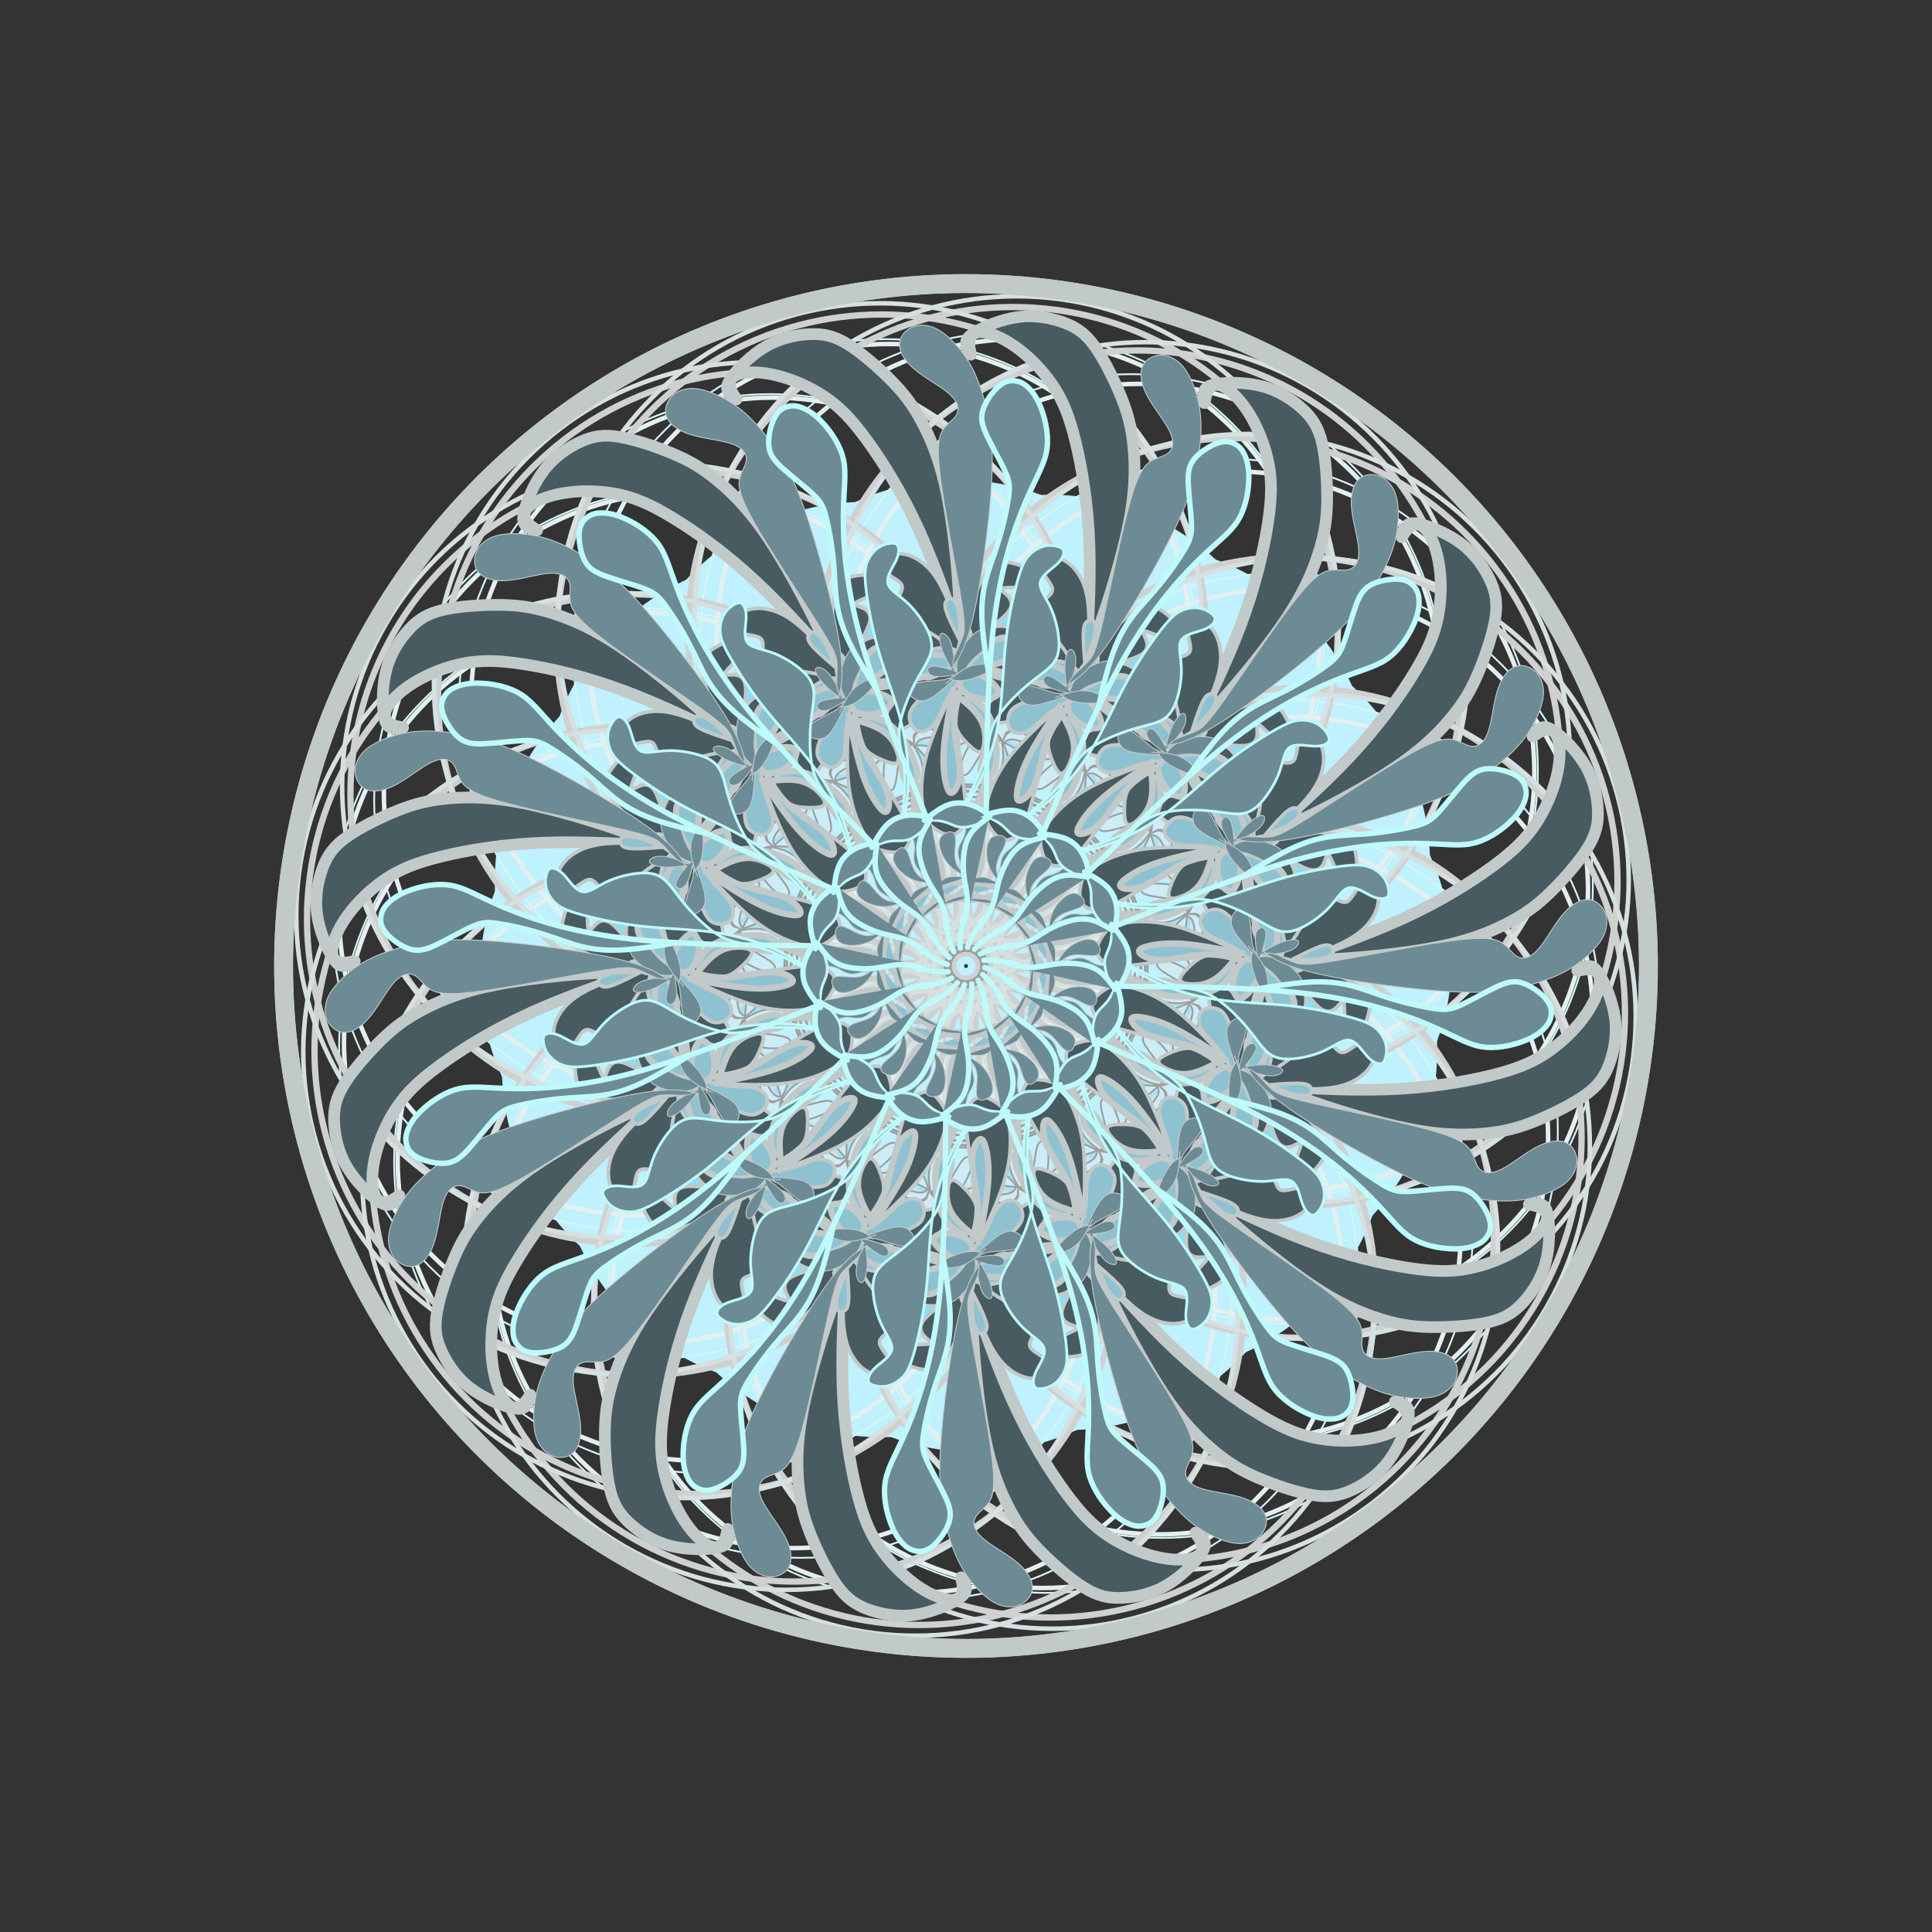
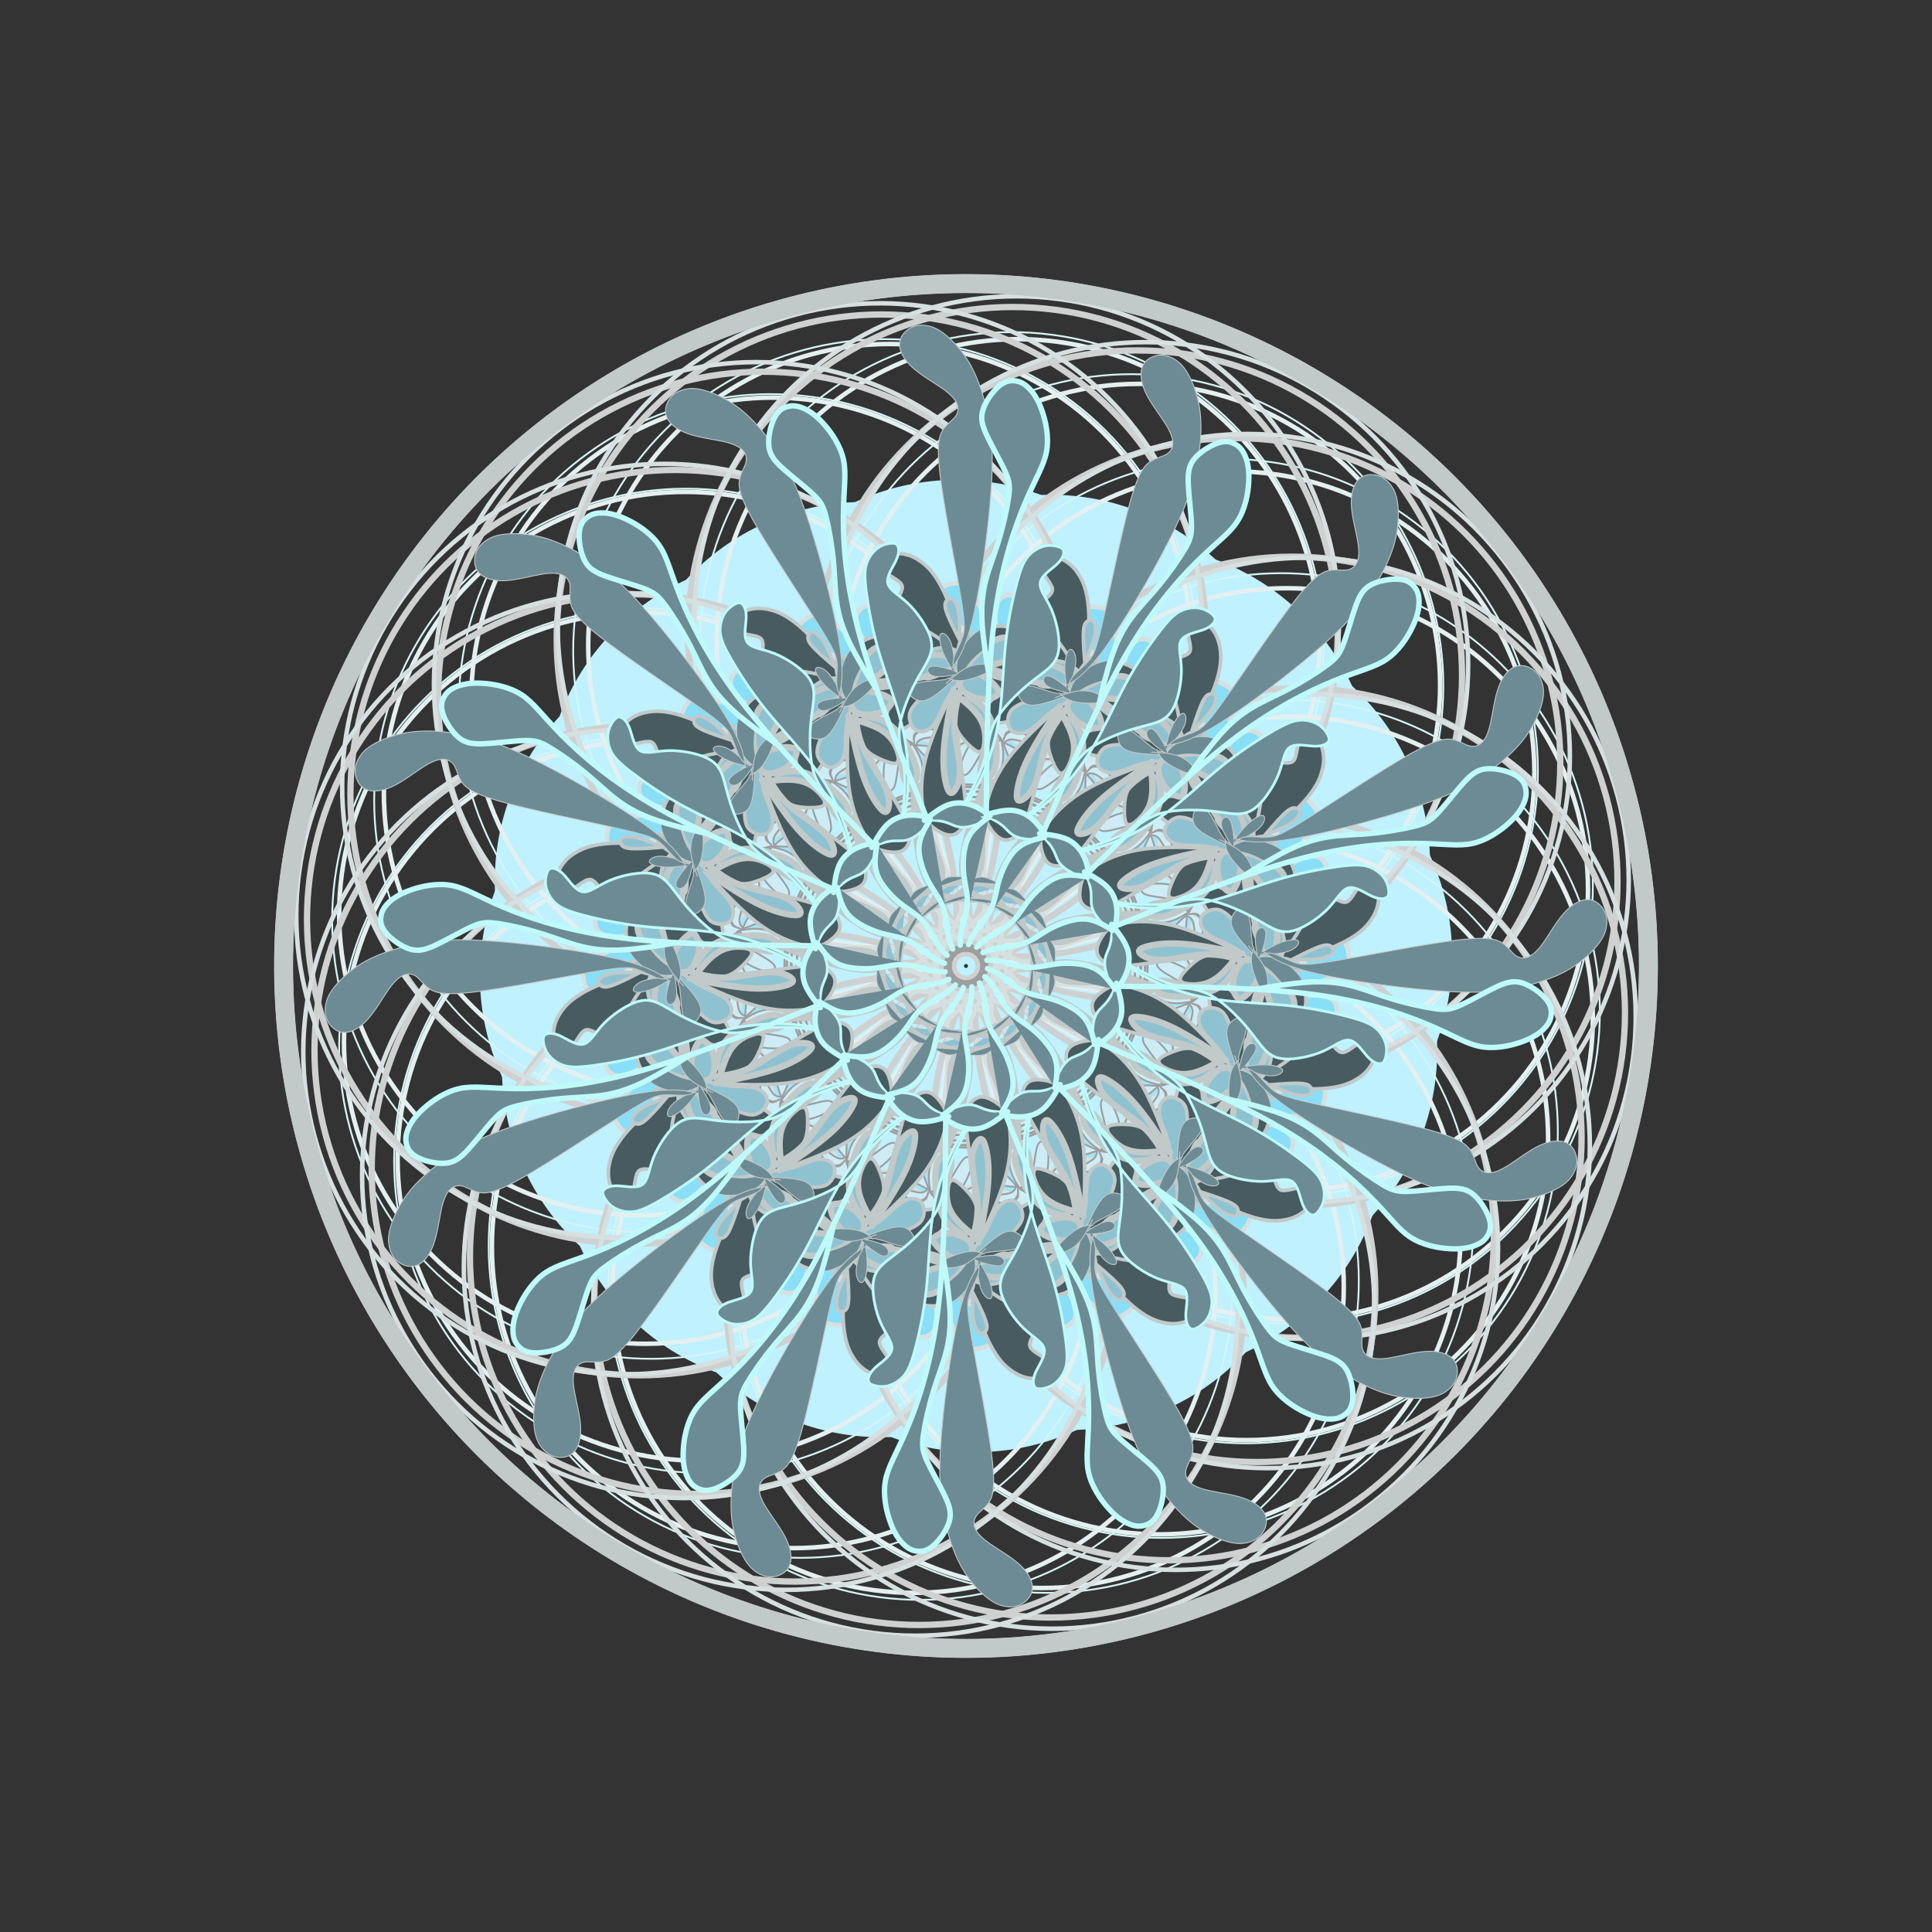
<svg xmlns="http://www.w3.org/2000/svg" xmlns:xlink="http://www.w3.org/1999/xlink" width="704" class="boundless" height="704" viewBox="-722 -722 2148 2148">
  <rect x="-722" y="-722" width="2148" height="2148" fill="#333333" stroke="none" />
  <style>symbol{overflow: visible;}</style>
  <defs>
    <symbol id="fig1">
      <circle cx="-10.4" cy="-271.3" r="269.2" fill="#bff1ff" stroke="none" stroke-width="0" />
    </symbol>
    <symbol id="fig2">
      <circle cx="184" cy="-311.3" r="346.7" fill="none" stroke="#d5f5f5" stroke-width="2" />
    </symbol>
    <symbol id="fig3">
      <circle cx="192" cy="-312.1" r="335.1" fill="none" stroke="#e4f0f0" stroke-width="5" />
    </symbol>
    <symbol id="fig4">
      <circle cx="190.4" cy="-323.3" r="361.1" fill="none" stroke="#cfd1d1" stroke-width="7" />
    </symbol>
    <symbol id="fig5">
      <circle cx="200" cy="-335.3" r="358.3" fill="none" stroke="#d7e0e0" stroke-width="5" />
    </symbol>
    <symbol id="fig6">
      <path d="M-65.6,-244.9L-69.7,-248.1C-73.9,-251.3,-82.1,-257.7,-93.7,-263.1C-105.3,-268.4,-120.3,-272.7,-134.7,-274.3C-149.1,-275.9,-162.9,-274.8,-174.4,-271.2C-185.9,-267.6,-194.9,-261.5,-198.9,-256.1C-202.9,-250.8,-201.9,-246.3,-198.8,-243.7C-195.7,-241.2,-190.7,-240.7,-183.6,-243.1C-176.5,-245.5,-167.5,-250.8,-160.7,-250.5C-153.9,-250.3,-149.3,-244.4,-144.7,-240.7C-140,-236.9,-135.2,-235.3,-126.4,-236.9C-117.6,-238.5,-104.8,-243.3,-93.9,-245.3C-82.9,-247.3,-73.9,-246.5,-69.3,-246.1L-64.8,-245.7" fill="#a3e5f7" stroke="#d7e0e0" stroke-width="5" stroke-linecap="round" />
    </symbol>
    <symbol id="fig7">
      <path d="M-64.8,-244.9L-72.5,-243.7C-80.3,-242.5,-95.7,-240.1,-108.1,-236.9C-120.5,-233.7,-129.9,-229.7,-136.8,-225.5C-143.7,-221.2,-148.3,-216.7,-150.7,-211.2C-153.1,-205.7,-153.3,-199.3,-150.7,-194.4C-148,-189.5,-142.4,-186,-136.8,-184.7C-131.2,-183.3,-125.6,-184.1,-120.1,-190.9C-114.7,-197.7,-109.3,-210.5,-101.1,-221.3C-92.8,-232.1,-81.6,-240.9,-76,-245.3L-70.4,-249.7" fill="#a3e5f7" stroke="#d7e0e0" stroke-width="5" stroke-linecap="round" />
    </symbol>
    <symbol id="fig8">
      <path d="M-70.4,-249.7L-71.1,-254.3C-71.7,-258.8,-73.1,-267.9,-80.9,-281.7C-88.8,-295.6,-103.2,-314.3,-115.5,-324.9C-127.7,-335.6,-137.9,-338.3,-146.9,-338.5C-156,-338.8,-164,-336.7,-169.2,-332.7C-174.4,-328.7,-176.8,-322.8,-177.3,-318.1C-177.9,-313.5,-176.5,-310,-174,-307.5C-171.5,-304.9,-167.7,-303.3,-167.6,-300.8C-167.5,-298.3,-170.9,-294.8,-172.1,-292.5C-173.3,-290.3,-172.3,-289.2,-162.7,-289.2C-153.1,-289.2,-134.9,-290.3,-118.5,-284C-102.1,-277.7,-87.5,-264.1,-80.1,-257.3L-72.8,-250.5" fill="#a3e5f7" stroke="#d7e0e0" stroke-width="5" stroke-linecap="round" />
    </symbol>
    <symbol id="fig9">
-       <path d="M125.6,-231.3L125.6,-239.7C125.6,-248.1,125.6,-264.9,124.4,-276.8C123.2,-288.7,120.8,-295.6,117.3,-301.5C113.9,-307.3,109.3,-312.1,104,-314.1C98.7,-316.1,92.5,-315.3,88.8,-311.9C85.1,-308.4,83.7,-302.3,88,-294.4C92.3,-286.5,102.1,-276.9,108.9,-265.9C115.7,-254.8,119.5,-242.3,121.3,-236L123.2,-229.7" fill="#88dff7" stroke="#d7e0e0" stroke-width="5" stroke-linecap="round" />
-     </symbol>
+       </symbol>
    <symbol id="fig10">
      <path d="M123.2,-229.7L112.8,-231.9C102.4,-234,81.6,-238.3,68.8,-242.8C56,-247.3,51.2,-252.1,47.6,-259.1C44,-266,41.6,-275.1,44.3,-281.3C46.9,-287.6,54.7,-291.1,61.2,-284.4C67.7,-277.7,73.1,-260.9,82.9,-250.7C92.8,-240.4,107.2,-236.7,114.4,-234.8L121.6,-232.9" fill="#88dff7" stroke="#d7e0e0" stroke-width="5" stroke-linecap="round" />
    </symbol>
    <symbol id="fig11">
      <path d="M84,-299.3L75.6,-309.1C67.2,-318.8,50.4,-338.3,41.5,-355.6C32.5,-372.9,31.5,-388.1,33.2,-397.5C34.9,-406.8,39.5,-410.3,44.3,-411.7C49.1,-413.2,54.1,-412.7,59.1,-409.9C64,-407.1,68.8,-402,71.7,-397.1C74.7,-392.1,75.7,-387.3,74.7,-381.5C73.6,-375.6,70.4,-368.7,72,-361.9C73.6,-355.1,80,-348.4,82.5,-338.7C85.1,-328.9,83.7,-316.1,83.1,-309.7L82.4,-303.3" fill="#88dff7" stroke="#d7e0e0" stroke-width="5" stroke-linecap="round" />
    </symbol>
    <symbol id="fig12">
      <path d="M57.6,-325.7L53.7,-331.1C49.9,-336.4,42.1,-347.1,33.9,-362.3C25.6,-377.5,16.8,-397.2,10.7,-408.9C4.5,-420.7,1.1,-424.4,-4.7,-425.5C-10.4,-426.5,-18.4,-424.9,-23.5,-422.4C-28.5,-419.9,-30.7,-416.4,-31.7,-411.5C-32.8,-406.5,-32.8,-400.1,-24.9,-392.3C-17.1,-384.4,-1.3,-375.1,9.1,-364.3C19.5,-353.5,24.5,-341.2,32.1,-334C39.7,-326.8,49.9,-324.7,54.9,-323.6L60,-322.5" fill="#88dff7" stroke="#d7e0e0" stroke-width="5" stroke-linecap="round" />
    </symbol>
    <symbol id="fig13">
      <path d="M-67.2,-245.7L-69.6,-245.6C-72,-245.5,-76.8,-245.2,-80.9,-242.9C-85.1,-240.7,-88.5,-236.4,-90.3,-228.1C-92,-219.9,-92,-207.6,-90.5,-201.2C-89.1,-194.8,-86.1,-194.3,-83.7,-195.1C-81.3,-195.9,-79.5,-198,-78,-205.2C-76.5,-212.4,-75.5,-224.7,-73.1,-232.4C-70.7,-240.1,-66.9,-243.3,-65.1,-244.9L-63.2,-246.5" fill="#ceecf5" stroke="#9d9e9e" stroke-width="2" stroke-linecap="round" />
    </symbol>
    <symbol id="fig14">
      <path d="M-62.4,-247.3L-65.9,-253.3C-69.3,-259.3,-76.3,-271.3,-79.1,-281.1C-81.9,-290.8,-80.5,-298.3,-77.6,-301.5C-74.7,-304.7,-70.1,-303.6,-68.8,-296C-67.5,-288.4,-69.3,-274.3,-69.3,-265.5C-69.3,-256.7,-67.5,-253.2,-66.5,-251.5L-65.6,-249.7" fill="#ceecf5" stroke="#9d9e9e" stroke-width="2" stroke-linecap="round" />
    </symbol>
    <symbol id="fig15">
      <path d="M-61.6,-250.5L-63.7,-251.3C-65.9,-252.1,-70.1,-253.7,-71.1,-257.3C-72,-260.9,-69.6,-266.5,-66.1,-267.5C-62.7,-268.4,-58.1,-264.7,-56,-260.5C-53.9,-256.4,-54.1,-251.9,-55.3,-249.5C-56.5,-247.1,-58.7,-246.8,-59.7,-246.7L-60.8,-246.5" fill="#ceecf5" stroke="#9d9e9e" stroke-width="2" stroke-linecap="round" />
    </symbol>
    <symbol id="fig16">
      <path d="M-61.6,-246.5L-62.5,-248.5C-63.5,-250.5,-65.3,-254.5,-70.9,-256.7C-76.5,-258.8,-85.9,-259.1,-93.5,-257.7C-101.1,-256.4,-106.9,-253.5,-109.6,-251.1C-112.3,-248.7,-111.7,-246.8,-108.9,-245.2C-106.1,-243.6,-101.1,-242.3,-95.7,-242.8C-90.4,-243.3,-84.8,-245.7,-78.9,-246.3C-73.1,-246.8,-66.9,-245.5,-63.9,-244.8L-60.8,-244.1" fill="#ceecf5" stroke="#9d9e9e" stroke-width="2" stroke-linecap="round" />
    </symbol>
    <symbol id="fig17">
      <path d="M-60,-247.3L-61.5,-245.6C-62.9,-243.9,-65.9,-240.4,-67.7,-234.5C-69.6,-228.7,-70.4,-220.4,-69.5,-214C-68.5,-207.6,-65.9,-203.1,-63.1,-200.4C-60.3,-197.7,-57.3,-196.9,-54.8,-197.7C-52.3,-198.5,-50.1,-200.9,-48.9,-206.4C-47.7,-211.9,-47.5,-220.4,-50,-228.5C-52.5,-236.7,-57.9,-244.4,-60.5,-248.3L-63.2,-252.1" fill="#ceecf5" stroke="#9d9e9e" stroke-width="2" stroke-linecap="round" />
    </symbol>
    <symbol id="fig18">
      <path d="M-69.6,-258.5L-74.8,-259.6C-80,-260.7,-90.4,-262.8,-96.3,-270.7C-102.1,-278.5,-103.5,-292.1,-101.7,-299.3C-100,-306.5,-95.2,-307.3,-91.7,-303.9C-88.3,-300.4,-86.1,-292.7,-82.1,-284.5C-78.1,-276.4,-72.3,-267.9,-69.3,-263.6L-66.4,-259.3" fill="#ceecf5" stroke="#9d9e9e" stroke-width="2" stroke-linecap="round" />
    </symbol>
    <symbol id="fig19">
      <path d="M-60,-248.1L-62.1,-249.2C-64.3,-250.3,-68.5,-252.4,-70.8,-256C-73.1,-259.6,-73.3,-264.7,-72.3,-268.3C-71.2,-271.9,-68.8,-274,-64.4,-275.2C-60,-276.4,-53.6,-276.7,-50.3,-274.7C-46.9,-272.7,-46.7,-268.4,-48.8,-265.3C-50.9,-262.3,-55.5,-260.4,-57.2,-257.7C-58.9,-255.1,-57.9,-251.6,-57.3,-249.9L-56.8,-248.1" fill="#ceecf5" stroke="#9d9e9e" stroke-width="2" stroke-linecap="round" />
    </symbol>
    <symbol id="fig20">
      <path d="M-57.6,-248.1L-57.7,-249.6C-57.9,-251.1,-58.1,-254,-56.4,-256.8C-54.7,-259.6,-50.9,-262.3,-45.7,-263.1C-40.5,-263.9,-33.9,-262.8,-30.7,-261.1C-27.5,-259.3,-27.7,-256.9,-32,-255.6C-36.3,-254.3,-44.5,-254,-49.2,-252.3C-53.9,-250.5,-54.9,-247.3,-55.5,-245.7L-56,-244.1" fill="#ceecf5" stroke="#9d9e9e" stroke-width="2" stroke-linecap="round" />
    </symbol>
    <symbol id="fig21">
      <path d="M-173.6,-192.1L-176.8,-189.9C-180,-187.6,-186.4,-183.1,-189.1,-177.6C-191.7,-172.1,-190.7,-165.7,-188.5,-162.8C-186.4,-159.9,-183.2,-160.4,-180.3,-166C-177.3,-171.6,-174.7,-182.3,-171.1,-188.9C-167.5,-195.6,-162.9,-198.3,-160.7,-199.6L-158.4,-200.9" fill="#ceecf5" stroke="#9d9e9e" stroke-width="2" stroke-linecap="round" />
    </symbol>
    <symbol id="fig22">
      <path d="M-168,-212.9L-176.8,-210.8C-185.6,-208.7,-203.2,-204.4,-213.6,-204.7C-224,-204.9,-227.2,-209.7,-225.7,-212.9C-224.3,-216.1,-218.1,-217.7,-210.7,-216.8C-203.2,-215.9,-194.4,-212.4,-187.1,-211.3C-179.7,-210.3,-173.9,-211.6,-170.9,-212.3L-168,-212.9" fill="#ceecf5" stroke="#9d9e9e" stroke-width="2" stroke-linecap="round" />
    </symbol>
    <symbol id="fig23">
      <path d="M-164.8,-208.9L-170.5,-206.4C-176.3,-203.9,-187.7,-198.8,-196.5,-192.8C-205.3,-186.8,-211.5,-179.9,-218,-176.9C-224.5,-174,-231.5,-175.1,-235.1,-178.1C-238.7,-181.2,-238.9,-186.3,-237.3,-190.3C-235.7,-194.3,-232.3,-197.2,-222.8,-200.4C-213.3,-203.6,-197.9,-207.1,-184.1,-207.9C-170.4,-208.7,-158.4,-206.8,-152.4,-205.9L-146.4,-204.9" fill="#ceecf5" stroke="#9d9e9e" stroke-width="2" stroke-linecap="round" />
    </symbol>
    <symbol id="fig24">
      <path d="M-146.4,-204.9L-142,-202.8C-137.6,-200.7,-128.8,-196.4,-122.3,-195.7C-115.7,-195.1,-111.5,-198,-110.9,-201.9C-110.4,-205.7,-113.6,-210.5,-120.3,-211.2C-126.9,-211.9,-137.1,-208.4,-142.1,-206.7L-147.2,-204.9" fill="#ceecf5" stroke="#9d9e9e" stroke-width="2" stroke-linecap="round" />
    </symbol>
    <symbol id="fig25">
      <circle cx="-0.8" cy="-3.3" r="20.3" fill="none" stroke="#9d9e9e" stroke-width="2" />
    </symbol>
    <symbol id="fig26">
      <circle cx="4" cy="-16.1" r="185.6" fill="none" stroke="#9d9e9e" stroke-width="2" />
    </symbol>
    <symbol id="fig27">
      <circle cx="5.6" cy="-0.9" r="331.1" fill="none" stroke="#9d9e9e" stroke-width="2" />
    </symbol>
    <symbol id="fig28">
      <circle cx="3.2" cy="3.1" r="178.7" fill="none" stroke="#c1c9c9" stroke-width="2" />
    </symbol>
    <symbol id="fig29">
      <circle cx="4" cy="3.9" r="325.7" fill="none" stroke="#c1c9c9" stroke-width="2" />
    </symbol>
    <symbol id="fig30">
      <circle cx="-3.2" cy="-2.5" r="758.7" fill="none" stroke="#c1c9c9" stroke-width="13" />
    </symbol>
    <symbol id="fig31">
-       <path d="M-240,-241.7L-263.9,-253.6C-287.7,-265.5,-335.5,-289.2,-379.2,-305.6C-422.9,-322,-462.7,-331.1,-491.9,-335.6C-521.1,-340.1,-539.7,-340.1,-558.7,-336.4C-577.6,-332.7,-596.8,-325.2,-612,-316.1C-627.2,-307.1,-638.4,-296.4,-643.2,-288C-648,-279.6,-646.4,-273.5,-641.2,-270C-636,-266.5,-627.2,-265.7,-626,-265.1C-624.8,-264.4,-631.2,-263.9,-636.3,-264.4C-641.3,-264.9,-645.1,-266.5,-647.1,-278.1C-649.1,-289.7,-649.3,-311.3,-644.4,-329.7C-639.5,-348.1,-629.3,-363.3,-619.2,-374.3C-609.1,-385.2,-598.9,-391.9,-581.1,-396C-563.2,-400.1,-537.6,-401.7,-517.6,-401.5C-497.6,-401.2,-483.2,-399.1,-464.5,-393.6C-445.9,-388.1,-422.9,-379.3,-394.9,-361.7C-366.9,-344.1,-333.9,-317.7,-310.3,-297.5C-286.7,-277.2,-272.5,-263.1,-260.9,-254.8C-249.3,-246.5,-240.3,-244.1,-235.7,-242.9L-231.2,-241.7" fill="#475b61" stroke="#c1c9c9" stroke-width="13" stroke-linecap="round" />
-     </symbol>
+       </symbol>
    <symbol id="fig32">
      <path d="M-231.2,-241.7L-239.5,-239.2C-247.7,-236.7,-264.3,-231.6,-277.3,-224.1C-290.4,-216.7,-300,-206.8,-306,-195.7C-312,-184.7,-314.4,-172.4,-314.9,-150.4C-315.5,-128.4,-314.1,-96.7,-317.5,-70C-320.8,-43.3,-328.8,-21.7,-332.8,-10.9L-336.8,-0.1" fill="#475b61" stroke="#c1c9c9" stroke-width="13" stroke-linecap="round" />
    </symbol>
    <symbol id="fig33">
      <path d="M-128.8,-302.5L-130,-283.9C-131.2,-265.2,-133.6,-227.9,-130.3,-200.1C-126.9,-172.4,-117.9,-154.3,-111.3,-143.9C-104.8,-133.5,-100.8,-130.8,-94.4,-128.8C-88,-126.8,-79.2,-125.5,-73.3,-127.2C-67.5,-128.9,-64.5,-133.7,-63.1,-139.2C-61.6,-144.7,-61.6,-150.8,-68.8,-165.2C-76,-179.6,-90.4,-202.3,-101.2,-222.9C-112,-243.6,-119.2,-262.3,-122.9,-276C-126.7,-289.7,-126.9,-298.5,-131.3,-301.5C-135.7,-304.4,-144.3,-301.5,-152.5,-296.3C-160.8,-291.1,-168.8,-283.6,-174.8,-275.5C-180.8,-267.3,-184.8,-258.5,-186.9,-248.7C-189.1,-238.8,-189.3,-227.9,-188.3,-221.1C-187.2,-214.3,-184.8,-211.6,-182,-210.3C-179.2,-208.9,-176,-208.9,-171.2,-212C-166.4,-215.1,-160,-221.2,-154.3,-234.8C-148.5,-248.4,-143.5,-269.5,-138.5,-282.3C-133.6,-295.1,-128.8,-299.6,-126.4,-301.9L-124,-304.1" fill="#475b61" stroke="#c1c9c9" stroke-width="4" stroke-linecap="round" />
    </symbol>
    <symbol id="fig34">
      <path d="M-124,-304.1L-124,-298.4C-124,-292.7,-124,-281.2,-122.8,-271.9C-121.6,-262.5,-119.2,-255.3,-116.7,-249.6C-114.1,-243.9,-111.5,-239.6,-105.1,-235.3C-98.7,-231.1,-88.5,-226.8,-82.7,-225.6C-76.8,-224.4,-75.2,-226.3,-75.2,-231.5C-75.2,-236.7,-76.8,-245.2,-85.3,-258.4C-93.9,-271.6,-109.3,-289.5,-117.1,-298.4L-124.8,-307.3" fill="#475b61" stroke="#c1c9c9" stroke-width="4" stroke-linecap="round" />
    </symbol>
    <symbol id="fig35">
      <path d="M-124.8,-307.3L-131.2,-315.7C-137.6,-324.1,-150.4,-340.9,-162,-354.3C-173.6,-367.6,-184,-377.5,-193.2,-384.1C-202.4,-390.8,-210.4,-394.3,-218.1,-396.1C-225.9,-398,-233.3,-398.3,-240.9,-396.3C-248.5,-394.3,-256.3,-390,-259.2,-384.9C-262.1,-379.9,-260.3,-374,-253.2,-371.1C-246.1,-368.1,-233.9,-368.1,-228.9,-364.7C-224,-361.2,-226.4,-354.3,-226.1,-348.4C-225.9,-342.5,-222.9,-337.7,-217.6,-334.1C-212.3,-330.5,-204.5,-328.1,-192.4,-326.8C-180.3,-325.5,-163.7,-325.2,-153.1,-321.3C-142.4,-317.5,-137.6,-310,-135.2,-306.3L-132.8,-302.5" fill="#475b61" stroke="#c1c9c9" stroke-width="4" stroke-linecap="round" />
    </symbol>
    <symbol id="fig36">
-       <path d="M-131.2,-302.5L-131.1,-304.7C-130.9,-306.8,-130.7,-311.1,-134,-321.7C-137.3,-332.4,-144.3,-349.5,-147.1,-366.9C-149.9,-384.4,-148.5,-402.3,-145.7,-413.5C-142.9,-424.7,-138.7,-429.2,-130.7,-431.9C-122.7,-434.5,-110.9,-435.3,-103.6,-434C-96.3,-432.7,-93.3,-429.2,-92.8,-425.6C-92.3,-422,-94.1,-418.3,-101.2,-414.3C-108.3,-410.3,-120.5,-406,-123.2,-403.5C-125.9,-400.9,-118.9,-400.1,-113.7,-397.5C-108.5,-394.8,-105.1,-390.3,-107.3,-381.7C-109.6,-373.2,-117.6,-360.7,-122.3,-347.9C-126.9,-335.1,-128.3,-322,-128.9,-315.5L-129.6,-308.9" fill="#475b61" stroke="#c1c9c9" stroke-width="4" stroke-linecap="round" />
-     </symbol>
+       </symbol>
    <symbol id="fig37">
      <path d="M-130.4,-307.3L-136,-306.4C-141.6,-305.5,-152.8,-303.6,-169.5,-303.3C-186.1,-303.1,-208.3,-304.4,-222.3,-307.5C-236.3,-310.5,-242.1,-315.3,-245.5,-319.3C-248.8,-323.3,-249.6,-326.5,-235.6,-328.1C-221.6,-329.7,-192.8,-329.7,-172.7,-326.1C-152.5,-322.5,-141.1,-315.3,-135.3,-311.7L-129.6,-308.1" fill="#475b61" stroke="#c1c9c9" stroke-width="4" stroke-linecap="round" />
    </symbol>
    <symbol id="fig38">
      <path d="M-132.8,-310.5L-132.5,-315.3C-132.3,-320.1,-131.7,-329.7,-129.5,-338.5C-127.2,-347.3,-123.2,-355.3,-115.7,-360.4C-108.3,-365.5,-97.3,-367.6,-91.7,-366.1C-86.1,-364.7,-85.9,-359.6,-90.9,-353.9C-96,-348.1,-106.4,-341.7,-113.5,-336.1C-120.5,-330.5,-124.3,-325.7,-126.5,-320.9C-128.8,-316.1,-129.6,-311.3,-129.2,-307.9C-128.8,-304.4,-127.2,-302.3,-126.4,-301.2L-125.6,-300.1" fill="#475b61" stroke="#c1c9c9" stroke-width="4" stroke-linecap="round" />
    </symbol>
    <symbol id="fig39">
      <path d="M115.2,-299.3L110.5,-299.7C105.9,-300.1,96.5,-300.9,86.7,-299.5C76.8,-298,66.4,-294.3,59.5,-290.8C52.5,-287.3,49.1,-284.1,47.5,-278.9C45.9,-273.7,46.1,-266.5,50,-262.4C53.9,-258.3,61.3,-257.2,69.1,-261.3C76.8,-265.5,84.8,-274.8,93.3,-281.6C101.9,-288.4,110.9,-292.7,115.5,-294.8L120,-296.9" fill="#8ec2d1" stroke="#c1c9c9" stroke-width="4" stroke-linecap="round" />
    </symbol>
    <symbol id="fig40">
      <path d="M248,-251.3L250.4,-258.8C252.8,-266.3,257.6,-281.2,261.3,-290C265.1,-298.8,267.7,-301.5,270.9,-302.3C274.1,-303.1,277.9,-302,278.1,-298C278.4,-294,275.2,-287.1,269.9,-280.5C264.5,-274,257.1,-267.9,252.5,-262C248,-256.1,246.4,-250.5,245.6,-247.7L244.8,-244.9" fill="#8ec2d1" stroke="#c1c9c9" stroke-width="4" stroke-linecap="round" />
    </symbol>
    <symbol id="fig41">
      <path d="M244.8,-244.9L243.1,-249.6C241.3,-254.3,237.9,-263.6,230.4,-270C222.9,-276.4,211.5,-279.9,205.7,-279.9C200,-279.9,200,-276.4,205.2,-272.7C210.4,-268.9,220.8,-264.9,228.7,-261.1C236.5,-257.2,241.9,-253.5,244.7,-250.3C247.5,-247.1,247.7,-244.4,247.9,-243.1L248,-241.7" fill="#8ec2d1" stroke="#c1c9c9" stroke-width="4" stroke-linecap="round" />
    </symbol>
    <symbol id="fig42">
      <path d="M236,-241.7L240.9,-244.1C245.9,-246.5,255.7,-251.3,257.5,-251.3C259.2,-251.3,252.8,-246.5,247.9,-244.1C242.9,-241.7,239.5,-241.7,238.3,-244.3C237.1,-246.8,238.1,-251.9,244.5,-256.4C250.9,-260.9,262.7,-264.9,265.9,-263.3C269.1,-261.7,263.7,-254.5,257.9,-249.9C252,-245.2,245.6,-243.1,242.4,-242L239.2,-240.9" fill="#8ec2d1" stroke="#c1c9c9" stroke-width="4" stroke-linecap="round" />
    </symbol>
    <symbol id="fig43">
      <path d="M239.2,-240.9L231.6,-245.2C224,-249.5,208.8,-258,200.8,-260.3C192.8,-262.5,192,-258.5,197.3,-254.8C202.7,-251.1,214.1,-247.6,220.9,-244.7C227.7,-241.7,229.9,-239.3,230.9,-238.1L232,-236.9" fill="#8ec2d1" stroke="#c1c9c9" stroke-width="4" stroke-linecap="round" />
    </symbol>
    <symbol id="fig44">
      <path d="M233.6,-237.7L233.9,-239.7C234.1,-241.7,234.7,-245.7,232.4,-251.5C230.1,-257.2,225.1,-264.7,219.7,-269.6C214.4,-274.5,208.8,-276.9,201.9,-278.1C194.9,-279.3,186.7,-279.3,182.8,-277.2C178.9,-275.1,179.5,-270.8,187.2,-265.1C194.9,-259.3,209.9,-252.1,218.3,-246.5C226.7,-240.9,228.5,-236.9,229.5,-234.9L230.4,-232.9" fill="#8ec2d1" stroke="#c1c9c9" stroke-width="7" stroke-linecap="round" />
    </symbol>
    <symbol id="fig45">
      <path d="M232,-232.9L234.4,-233.7C236.8,-234.5,241.6,-236.1,250.4,-236.4C259.2,-236.7,272,-235.6,280,-232.8C288,-230,291.2,-225.5,292.7,-220.9C294.1,-216.4,293.9,-211.9,290.3,-209.1C286.7,-206.3,279.7,-205.2,270.7,-208.9C261.6,-212.7,250.4,-221.2,241.2,-225.2C232,-229.2,224.8,-228.7,221.2,-228.4L217.6,-228.1" fill="#8ec2d1" stroke="#c1c9c9" stroke-width="7" stroke-linecap="round" />
    </symbol>
    <symbol id="fig46">
      <path d="M234.4,-235.3L231.2,-234.3C228,-233.2,221.6,-231.1,217.9,-227.7C214.1,-224.4,213.1,-219.9,214.4,-214C215.7,-208.1,219.5,-200.9,223.6,-196.3C227.7,-191.6,232.3,-189.5,235.7,-188.7C239.2,-187.9,241.6,-188.4,242.7,-193.5C243.7,-198.5,243.5,-208.1,240.7,-216.4C237.9,-224.7,232.5,-231.6,229.9,-235.1L227.2,-238.5" fill="#8ec2d1" stroke="#c1c9c9" stroke-width="7" stroke-linecap="round" />
    </symbol>
    <symbol id="fig47">
      <path d="M-130.4,-278.5L-128,-266.5C-125.6,-254.5,-120.8,-230.5,-114.8,-212.7C-108.8,-194.8,-101.6,-183.1,-96.5,-176.8C-91.5,-170.5,-88.5,-169.7,-86.8,-174C-85.1,-178.3,-84.5,-187.6,-90,-199.6C-95.5,-211.6,-106.9,-226.3,-113.5,-240.4C-120,-254.5,-121.6,-268.1,-122.4,-274.9L-123.2,-281.7" fill="#8ec2d1" stroke="#c1c9c9" stroke-width="7" stroke-linecap="round" />
    </symbol>
    <symbol id="fig48">
      <path d="M-112.8,-277.7L-109.2,-277.2C-105.6,-276.7,-98.4,-275.6,-91.7,-272.4C-85.1,-269.2,-78.9,-263.9,-73.2,-256.3C-67.5,-248.7,-62.1,-238.8,-58.8,-230.8C-55.5,-222.8,-54.1,-216.7,-54.4,-212C-54.7,-207.3,-56.5,-204.1,-59.3,-202.5C-62.1,-200.9,-65.9,-200.9,-68.3,-207.2C-70.7,-213.5,-71.7,-226,-74.9,-236.4C-78.1,-246.8,-83.5,-255.1,-91.9,-260.9C-100.3,-266.8,-111.7,-270.3,-117.5,-272L-123.2,-273.7" fill="#8ec2d1" stroke="#c1c9c9" stroke-width="7" stroke-linecap="round" />
    </symbol>
    <symbol id="fig49">
      <path d="M-131.2,-164.1L-126.1,-153.1C-121.1,-142,-110.9,-119.9,-101.9,-104C-92.8,-88.1,-84.8,-78.5,-78.5,-72.8C-72.3,-67.1,-67.7,-65.2,-64.5,-68.3C-61.3,-71.3,-59.5,-79.3,-66.7,-90.1C-73.9,-100.9,-90.1,-114.5,-101.7,-127.5C-113.3,-140.4,-120.3,-152.7,-123.7,-158.8L-127.2,-164.9" fill="#8ec2d1" stroke="#c1c9c9" stroke-width="7" stroke-linecap="round" />
    </symbol>
    <symbol id="fig50">
      <path d="M-68,-63.3L-70.3,-61.1C-72.5,-58.8,-77.1,-54.3,-79.3,-49.3C-81.6,-44.4,-81.6,-39.1,-79.9,-33.6C-78.1,-28.1,-74.7,-22.5,-74.1,-11.6C-73.6,-0.7,-76,15.6,-77.2,23.7L-78.4,31.9" fill="#8ec2d1" stroke="#c1c9c9" stroke-width="7" stroke-linecap="round" />
    </symbol>
    <symbol id="fig51">
      <path d="M-48,-61.7L-50.1,-59.9C-52.3,-58,-56.5,-54.3,-60.3,-48.1C-64,-42,-67.2,-33.5,-68.8,-29.2L-70.4,-24.9" fill="#6d8b94" stroke="#c1c9c9" stroke-width="1" stroke-linecap="round" />
    </symbol>
    <symbol id="fig52">
-       <path d="M-0.8,-100.1L-3.7,-101.6C-6.7,-103.1,-12.5,-106,-17.3,-110.7C-22.1,-115.3,-25.9,-121.7,-27.9,-127.3C-29.9,-132.9,-30.1,-137.7,-29.1,-141.1C-28,-144.4,-25.6,-146.3,-23.1,-147.6C-20.5,-148.9,-17.9,-149.7,-15.6,-148.9C-13.3,-148.1,-11.5,-145.7,-11.5,-139.9C-11.5,-134,-13.3,-124.7,-11.7,-117.5C-10.1,-110.3,-5.1,-105.2,-2.5,-102.7L0,-100.1" fill="#6d8b94" stroke="#c1c9c9" stroke-width="1" stroke-linecap="round" />
-     </symbol>
+       </symbol>
    <symbol id="fig53">
-       <path d="M0,-100.1L3.2,-110C6.4,-119.9,12.8,-139.6,14.4,-152.5C16,-165.5,12.8,-171.6,9.3,-172.9C5.9,-174.3,2.1,-170.8,0.8,-165.2C-0.5,-159.6,0.5,-151.9,-1.5,-145.6C-3.5,-139.3,-8.5,-134.5,-8.9,-127.5C-9.3,-120.4,-5.1,-111.1,-2.9,-106.4L-0.8,-101.7" fill="#6d8b94" stroke="#c1c9c9" stroke-width="1" stroke-linecap="round" />
-     </symbol>
+       </symbol>
    <symbol id="fig54">
      <path d="M-0.8,-98.5L-4.7,-98.9C-8.5,-99.3,-16.3,-100.1,-21.6,-98.1C-26.9,-96.1,-29.9,-91.3,-33.2,-88.5C-36.5,-85.7,-40.3,-84.9,-42.1,-84.5L-44,-84.1" fill="#6d8b94" stroke="#c1c9c9" stroke-width="1" stroke-linecap="round" />
    </symbol>
    <symbol id="fig55">
      <path d="M226.4,-234.5L218.4,-234.8C210.4,-235.1,194.4,-235.6,184.8,-237.9C175.2,-240.1,172,-244.1,170.3,-248.4C168.5,-252.7,168.3,-257.2,170.4,-260.3C172.5,-263.3,177.1,-264.9,184,-261.1C190.9,-257.2,200.3,-247.9,206.7,-243.2C213.1,-238.5,216.5,-238.5,218.3,-238.5L220,-238.5" fill="#6d8b94" stroke="#c1c9c9" stroke-width="1" stroke-linecap="round" />
    </symbol>
    <symbol id="fig56">
      <path d="M220.8,-238.5L222,-243.5C223.2,-248.4,225.6,-258.3,229.3,-266.4C233.1,-274.5,238.1,-280.9,241.3,-280.9C244.5,-280.9,245.9,-274.5,242.8,-267.1C239.7,-259.6,232.3,-251.1,228.5,-246.8L224.8,-242.5" fill="#6d8b94" stroke="#c1c9c9" stroke-width="1" stroke-linecap="round" />
    </symbol>
    <symbol id="fig57">
      <path d="M223.2,-240.9L220.9,-245.1C218.7,-249.2,214.1,-257.5,210.3,-261.2C206.4,-264.9,203.2,-264.1,201.7,-261.7C200.3,-259.3,200.5,-255.3,204.3,-250.8C208,-246.3,215.2,-241.2,218.8,-238.7L222.4,-236.1" fill="#6d8b94" stroke="#c1c9c9" stroke-width="1" stroke-linecap="round" />
    </symbol>
    <symbol id="fig58">
      <path d="M222.4,-236.1L223.9,-238C225.3,-239.9,228.3,-243.6,232.9,-246.8C237.6,-250,244,-252.7,250.9,-254C257.9,-255.3,265.3,-255.3,270.9,-254.3C276.5,-253.2,280.3,-251.1,282,-248.1C283.7,-245.2,283.5,-241.5,282,-238.7C280.5,-235.9,277.9,-234,271.5,-234C265.1,-234,254.9,-235.9,245.7,-235.6C236.5,-235.3,228.3,-232.9,224.1,-231.7L220,-230.5" fill="#6d8b94" stroke="#c1c9c9" stroke-width="1" stroke-linecap="round" />
    </symbol>
    <symbol id="fig59">
      <path d="M206.4,-237.7L211.5,-237.5C216.5,-237.2,226.7,-236.7,234.7,-234C242.7,-231.3,248.5,-226.5,252.4,-221.9C256.3,-217.2,258.1,-212.7,252.3,-213.2C246.4,-213.7,232.8,-219.3,224.8,-224.8C216.8,-230.3,214.4,-235.6,213.2,-238.3L212,-240.9" fill="#6d8b94" stroke="#c1c9c9" stroke-width="1" stroke-linecap="round" />
    </symbol>
    <symbol id="fig60">
      <path d="M141.6,298.3L140,305.6C138.4,312.9,135.2,327.6,141.9,366C148.5,404.4,165.1,466.5,179.3,507.2C193.6,547.9,205.6,567.1,217.5,583.1C229.3,599.1,241.1,611.9,253.7,621.3C266.4,630.8,280,636.9,290.3,639.9C300.5,642.8,307.5,642.5,313.6,640.9C319.7,639.3,325.1,636.4,329.1,631.1C333.1,625.7,335.7,618,332.9,610.7C330.1,603.3,321.9,596.4,309.7,592C297.6,587.6,281.6,585.7,270.3,583.2C258.9,580.7,252.3,577.5,248.4,573.5C244.5,569.5,243.5,564.7,244.7,559.9C245.9,555.1,249.3,550.3,251.3,543.1C253.3,535.9,253.9,526.3,236.4,494.9C218.9,463.6,183.5,410.5,164.7,380.7C145.9,350.8,143.7,344.1,143.3,335.9C142.9,327.6,144.3,317.7,143.5,311.1C142.7,304.4,139.7,300.9,138.3,299.2L136.8,297.5" fill="#6d8b94" stroke="#c1c9c9" stroke-width="1" stroke-linecap="round" />
    </symbol>
    <symbol id="fig61">
      <path d="M69.6,159.1L68.4,166C67.2,172.9,64.8,186.8,64.4,204.9C64,223.1,65.6,245.5,71.9,270.4C78.1,295.3,89.1,322.8,96.7,348.7C104.3,374.5,108.5,398.8,110.7,415.2C112.8,431.6,112.8,440.1,110.4,447.5C108,454.8,103.2,460.9,98,464.7C92.8,468.4,87.2,469.7,83.2,470C79.2,470.3,76.8,469.5,75.6,466.4C74.4,463.3,74.4,458,78,450.4C81.6,442.8,88.8,432.9,86.9,425.3C85.1,417.7,74.1,412.4,64,402.7C53.9,392.9,44.5,378.8,40.5,368C36.5,357.2,37.9,349.7,41.6,341.6C45.3,333.5,51.5,324.7,57.3,313.2C63.2,301.7,68.8,287.6,71.7,276.4C74.7,265.2,74.9,256.9,73.5,247.2C72,237.5,68.8,226.3,68.1,211.7C67.5,197.2,69.3,179.3,70.3,170.4L71.2,161.5" fill="#6d8b94" stroke="#befafa" stroke-width="3" stroke-linecap="round" />
    </symbol>
    <symbol id="fig62">
      <path d="M71.2,160.7L63.9,161.2C56.5,161.7,41.9,162.8,32,161.7C22.1,160.7,17.1,157.5,12,155.7C6.9,154,1.9,153.7,-4.9,155.3C-11.7,156.9,-20.3,160.4,-24.5,163.2C-28.8,166,-28.8,168.1,-24.3,170.1C-19.7,172.1,-10.7,174,1.1,172.5C12.8,171.1,27.2,166.3,34.4,163.9L41.6,161.5" fill="#6d8b94" stroke="#befafa" stroke-width="3" stroke-linecap="round" />
    </symbol>
    <symbol id="fig63">
      <path d="M88.8,-144.1L86.8,-147.3C84.8,-150.5,80.8,-156.9,74.8,-162.4C68.8,-167.9,60.8,-172.4,51.2,-173.1C41.6,-173.7,30.4,-170.5,24.8,-168.9L19.2,-167.3" fill="#6d8b94" stroke="#befafa" stroke-width="6" stroke-linecap="round" />
    </symbol>
    <symbol id="fig64">
-       <path d="M-143.2,-87.3L-142.4,-83.9C-141.6,-80.4,-140,-73.5,-137.2,-67.2C-134.4,-60.9,-130.4,-55.3,-123.1,-50C-115.7,-44.7,-105.1,-39.6,-94.4,-36.5C-83.7,-33.5,-73.1,-32.4,-63.9,-28.1C-54.7,-23.9,-46.9,-16.4,-40,-11.5C-33.1,-6.5,-26.9,-4.1,-23.9,-2.9L-20.8,-1.7" fill="#6d8b94" stroke="#befafa" stroke-width="6" stroke-linecap="round" />
+       <path d="M-143.2,-87.3L-142.4,-83.9C-141.6,-80.4,-140,-73.5,-137.2,-67.2C-134.4,-60.9,-130.4,-55.3,-123.1,-50C-115.7,-44.7,-105.1,-39.6,-94.4,-36.5C-83.7,-33.5,-73.1,-32.4,-63.9,-28.1C-54.7,-23.9,-46.9,-16.4,-40,-11.5C-33.1,-6.5,-26.9,-4.1,-23.9,-2.9" fill="#6d8b94" stroke="#befafa" stroke-width="6" stroke-linecap="round" />
    </symbol>
    <symbol id="fig65">
      <path d="M102.4,134.3L129.6,161.9C156.8,189.5,211.2,244.7,248.4,292.5C285.6,340.4,305.6,380.9,317.2,409.5C328.8,438,332,454.5,341.1,467.7C350.1,480.9,365.1,490.8,377.2,496.5C389.3,502.3,398.7,503.9,405.7,503.7C412.8,503.6,417.6,501.7,421.7,498.4C425.9,495.1,429.3,490.3,430,481.3C430.7,472.4,428.5,459.3,424,450.7C419.5,442,412.5,437.7,400,433.2C387.5,428.7,369.3,423.9,358,419.6C346.7,415.3,342.1,411.6,334.7,401.6C327.2,391.6,316.8,375.3,308.7,360C300.5,344.7,294.7,330.3,286.9,317.5C279.2,304.7,269.6,293.5,256.3,281.7C242.9,270,225.9,257.7,217.3,251.6L208.8,245.5" fill="#6d8b94" stroke="#befafa" stroke-width="6" stroke-linecap="round" />
    </symbol>
  </defs>
  <g transform="translate(352, 352)">
    <g id="layer1">
      <use xlink:href="#fig1" transform="rotate(0)" />
      <use xlink:href="#fig1" transform="rotate(22.5)" />
      <use xlink:href="#fig1" transform="rotate(45)" />
      <use xlink:href="#fig1" transform="rotate(67.5)" />
      <use xlink:href="#fig1" transform="rotate(90)" />
      <use xlink:href="#fig1" transform="rotate(112.5)" />
      <use xlink:href="#fig1" transform="rotate(135)" />
      <use xlink:href="#fig1" transform="rotate(157.5)" />
      <use xlink:href="#fig1" transform="rotate(180)" />
      <use xlink:href="#fig1" transform="rotate(202.5)" />
      <use xlink:href="#fig1" transform="rotate(225)" />
      <use xlink:href="#fig1" transform="rotate(247.5)" />
      <use xlink:href="#fig1" transform="rotate(270)" />
      <use xlink:href="#fig1" transform="rotate(292.5)" />
      <use xlink:href="#fig1" transform="rotate(315)" />
      <use xlink:href="#fig1" transform="rotate(337.5)" />
    </g>
    <g id="layer2">
      <use xlink:href="#fig2" transform="rotate(0)" />
      <use xlink:href="#fig2" transform="rotate(22.5)" />
      <use xlink:href="#fig2" transform="rotate(45)" />
      <use xlink:href="#fig2" transform="rotate(67.5)" />
      <use xlink:href="#fig2" transform="rotate(90)" />
      <use xlink:href="#fig2" transform="rotate(112.5)" />
      <use xlink:href="#fig2" transform="rotate(135)" />
      <use xlink:href="#fig2" transform="rotate(157.5)" />
      <use xlink:href="#fig2" transform="rotate(180)" />
      <use xlink:href="#fig2" transform="rotate(202.5)" />
      <use xlink:href="#fig2" transform="rotate(225)" />
      <use xlink:href="#fig2" transform="rotate(247.5)" />
      <use xlink:href="#fig2" transform="rotate(270)" />
      <use xlink:href="#fig2" transform="rotate(292.5)" />
      <use xlink:href="#fig2" transform="rotate(315)" />
      <use xlink:href="#fig2" transform="rotate(337.5)" />
    </g>
    <g id="layer3">
      <use xlink:href="#fig3" transform="rotate(0)" />
      <use xlink:href="#fig3" transform="rotate(22.5)" />
      <use xlink:href="#fig3" transform="rotate(45)" />
      <use xlink:href="#fig3" transform="rotate(67.5)" />
      <use xlink:href="#fig3" transform="rotate(90)" />
      <use xlink:href="#fig3" transform="rotate(112.5)" />
      <use xlink:href="#fig3" transform="rotate(135)" />
      <use xlink:href="#fig3" transform="rotate(157.5)" />
      <use xlink:href="#fig3" transform="rotate(180)" />
      <use xlink:href="#fig3" transform="rotate(202.5)" />
      <use xlink:href="#fig3" transform="rotate(225)" />
      <use xlink:href="#fig3" transform="rotate(247.5)" />
      <use xlink:href="#fig3" transform="rotate(270)" />
      <use xlink:href="#fig3" transform="rotate(292.5)" />
      <use xlink:href="#fig3" transform="rotate(315)" />
      <use xlink:href="#fig3" transform="rotate(337.5)" />
    </g>
    <g id="layer4">
      <use xlink:href="#fig4" transform="rotate(0)" />
      <use xlink:href="#fig4" transform="rotate(22.5)" />
      <use xlink:href="#fig4" transform="rotate(45)" />
      <use xlink:href="#fig4" transform="rotate(67.5)" />
      <use xlink:href="#fig4" transform="rotate(90)" />
      <use xlink:href="#fig4" transform="rotate(112.5)" />
      <use xlink:href="#fig4" transform="rotate(135)" />
      <use xlink:href="#fig4" transform="rotate(157.5)" />
      <use xlink:href="#fig4" transform="rotate(180)" />
      <use xlink:href="#fig4" transform="rotate(202.5)" />
      <use xlink:href="#fig4" transform="rotate(225)" />
      <use xlink:href="#fig4" transform="rotate(247.5)" />
      <use xlink:href="#fig4" transform="rotate(270)" />
      <use xlink:href="#fig4" transform="rotate(292.5)" />
      <use xlink:href="#fig4" transform="rotate(315)" />
      <use xlink:href="#fig4" transform="rotate(337.5)" />
    </g>
    <g id="layer5">
      <use xlink:href="#fig5" transform="rotate(0)" />
      <use xlink:href="#fig5" transform="rotate(22.5)" />
      <use xlink:href="#fig5" transform="rotate(45)" />
      <use xlink:href="#fig5" transform="rotate(67.5)" />
      <use xlink:href="#fig5" transform="rotate(90)" />
      <use xlink:href="#fig5" transform="rotate(112.5)" />
      <use xlink:href="#fig5" transform="rotate(135)" />
      <use xlink:href="#fig5" transform="rotate(157.5)" />
      <use xlink:href="#fig5" transform="rotate(180)" />
      <use xlink:href="#fig5" transform="rotate(202.5)" />
      <use xlink:href="#fig5" transform="rotate(225)" />
      <use xlink:href="#fig5" transform="rotate(247.5)" />
      <use xlink:href="#fig5" transform="rotate(270)" />
      <use xlink:href="#fig5" transform="rotate(292.5)" />
      <use xlink:href="#fig5" transform="rotate(315)" />
      <use xlink:href="#fig5" transform="rotate(337.5)" />
    </g>
    <g id="layer6">
      <use xlink:href="#fig6" transform="rotate(0)" />
      <use xlink:href="#fig6" transform="rotate(22.5)" />
      <use xlink:href="#fig6" transform="rotate(45)" />
      <use xlink:href="#fig6" transform="rotate(67.5)" />
      <use xlink:href="#fig6" transform="rotate(90)" />
      <use xlink:href="#fig6" transform="rotate(112.5)" />
      <use xlink:href="#fig6" transform="rotate(135)" />
      <use xlink:href="#fig6" transform="rotate(157.5)" />
      <use xlink:href="#fig6" transform="rotate(180)" />
      <use xlink:href="#fig6" transform="rotate(202.5)" />
      <use xlink:href="#fig6" transform="rotate(225)" />
      <use xlink:href="#fig6" transform="rotate(247.5)" />
      <use xlink:href="#fig6" transform="rotate(270)" />
      <use xlink:href="#fig6" transform="rotate(292.5)" />
      <use xlink:href="#fig6" transform="rotate(315)" />
      <use xlink:href="#fig6" transform="rotate(337.5)" />
    </g>
    <g id="layer7">
      <use xlink:href="#fig7" transform="rotate(0)" />
      <use xlink:href="#fig7" transform="rotate(22.5)" />
      <use xlink:href="#fig7" transform="rotate(45)" />
      <use xlink:href="#fig7" transform="rotate(67.5)" />
      <use xlink:href="#fig7" transform="rotate(90)" />
      <use xlink:href="#fig7" transform="rotate(112.5)" />
      <use xlink:href="#fig7" transform="rotate(135)" />
      <use xlink:href="#fig7" transform="rotate(157.5)" />
      <use xlink:href="#fig7" transform="rotate(180)" />
      <use xlink:href="#fig7" transform="rotate(202.5)" />
      <use xlink:href="#fig7" transform="rotate(225)" />
      <use xlink:href="#fig7" transform="rotate(247.5)" />
      <use xlink:href="#fig7" transform="rotate(270)" />
      <use xlink:href="#fig7" transform="rotate(292.5)" />
      <use xlink:href="#fig7" transform="rotate(315)" />
      <use xlink:href="#fig7" transform="rotate(337.5)" />
    </g>
    <g id="layer8">
      <use xlink:href="#fig8" transform="rotate(0)" />
      <use xlink:href="#fig8" transform="rotate(22.5)" />
      <use xlink:href="#fig8" transform="rotate(45)" />
      <use xlink:href="#fig8" transform="rotate(67.5)" />
      <use xlink:href="#fig8" transform="rotate(90)" />
      <use xlink:href="#fig8" transform="rotate(112.5)" />
      <use xlink:href="#fig8" transform="rotate(135)" />
      <use xlink:href="#fig8" transform="rotate(157.5)" />
      <use xlink:href="#fig8" transform="rotate(180)" />
      <use xlink:href="#fig8" transform="rotate(202.5)" />
      <use xlink:href="#fig8" transform="rotate(225)" />
      <use xlink:href="#fig8" transform="rotate(247.5)" />
      <use xlink:href="#fig8" transform="rotate(270)" />
      <use xlink:href="#fig8" transform="rotate(292.5)" />
      <use xlink:href="#fig8" transform="rotate(315)" />
      <use xlink:href="#fig8" transform="rotate(337.5)" />
    </g>
    <g id="layer9">
      <use xlink:href="#fig9" transform="rotate(0)" />
      <use xlink:href="#fig9" transform="rotate(22.5)" />
      <use xlink:href="#fig9" transform="rotate(45)" />
      <use xlink:href="#fig9" transform="rotate(67.5)" />
      <use xlink:href="#fig9" transform="rotate(90)" />
      <use xlink:href="#fig9" transform="rotate(112.5)" />
      <use xlink:href="#fig9" transform="rotate(135)" />
      <use xlink:href="#fig9" transform="rotate(157.5)" />
      <use xlink:href="#fig9" transform="rotate(180)" />
      <use xlink:href="#fig9" transform="rotate(202.5)" />
      <use xlink:href="#fig9" transform="rotate(225)" />
      <use xlink:href="#fig9" transform="rotate(247.5)" />
      <use xlink:href="#fig9" transform="rotate(270)" />
      <use xlink:href="#fig9" transform="rotate(292.5)" />
      <use xlink:href="#fig9" transform="rotate(315)" />
      <use xlink:href="#fig9" transform="rotate(337.5)" />
    </g>
    <g id="layer10">
      <use xlink:href="#fig10" transform="rotate(0)" />
      <use xlink:href="#fig10" transform="rotate(22.5)" />
      <use xlink:href="#fig10" transform="rotate(45)" />
      <use xlink:href="#fig10" transform="rotate(67.5)" />
      <use xlink:href="#fig10" transform="rotate(90)" />
      <use xlink:href="#fig10" transform="rotate(112.5)" />
      <use xlink:href="#fig10" transform="rotate(135)" />
      <use xlink:href="#fig10" transform="rotate(157.5)" />
      <use xlink:href="#fig10" transform="rotate(180)" />
      <use xlink:href="#fig10" transform="rotate(202.5)" />
      <use xlink:href="#fig10" transform="rotate(225)" />
      <use xlink:href="#fig10" transform="rotate(247.5)" />
      <use xlink:href="#fig10" transform="rotate(270)" />
      <use xlink:href="#fig10" transform="rotate(292.5)" />
      <use xlink:href="#fig10" transform="rotate(315)" />
      <use xlink:href="#fig10" transform="rotate(337.5)" />
    </g>
    <g id="layer11">
      <use xlink:href="#fig11" transform="rotate(0)" />
      <use xlink:href="#fig11" transform="rotate(22.5)" />
      <use xlink:href="#fig11" transform="rotate(45)" />
      <use xlink:href="#fig11" transform="rotate(67.5)" />
      <use xlink:href="#fig11" transform="rotate(90)" />
      <use xlink:href="#fig11" transform="rotate(112.5)" />
      <use xlink:href="#fig11" transform="rotate(135)" />
      <use xlink:href="#fig11" transform="rotate(157.5)" />
      <use xlink:href="#fig11" transform="rotate(180)" />
      <use xlink:href="#fig11" transform="rotate(202.5)" />
      <use xlink:href="#fig11" transform="rotate(225)" />
      <use xlink:href="#fig11" transform="rotate(247.5)" />
      <use xlink:href="#fig11" transform="rotate(270)" />
      <use xlink:href="#fig11" transform="rotate(292.5)" />
      <use xlink:href="#fig11" transform="rotate(315)" />
      <use xlink:href="#fig11" transform="rotate(337.5)" />
    </g>
    <g id="layer12">
      <use xlink:href="#fig12" transform="rotate(0)" />
      <use xlink:href="#fig12" transform="rotate(22.5)" />
      <use xlink:href="#fig12" transform="rotate(45)" />
      <use xlink:href="#fig12" transform="rotate(67.5)" />
      <use xlink:href="#fig12" transform="rotate(90)" />
      <use xlink:href="#fig12" transform="rotate(112.5)" />
      <use xlink:href="#fig12" transform="rotate(135)" />
      <use xlink:href="#fig12" transform="rotate(157.5)" />
      <use xlink:href="#fig12" transform="rotate(180)" />
      <use xlink:href="#fig12" transform="rotate(202.5)" />
      <use xlink:href="#fig12" transform="rotate(225)" />
      <use xlink:href="#fig12" transform="rotate(247.5)" />
      <use xlink:href="#fig12" transform="rotate(270)" />
      <use xlink:href="#fig12" transform="rotate(292.5)" />
      <use xlink:href="#fig12" transform="rotate(315)" />
      <use xlink:href="#fig12" transform="rotate(337.5)" />
    </g>
    <g id="layer13">
      <use xlink:href="#fig13" transform="rotate(0)" />
      <use xlink:href="#fig13" transform="rotate(22.5)" />
      <use xlink:href="#fig13" transform="rotate(45)" />
      <use xlink:href="#fig13" transform="rotate(67.5)" />
      <use xlink:href="#fig13" transform="rotate(90)" />
      <use xlink:href="#fig13" transform="rotate(112.5)" />
      <use xlink:href="#fig13" transform="rotate(135)" />
      <use xlink:href="#fig13" transform="rotate(157.5)" />
      <use xlink:href="#fig13" transform="rotate(180)" />
      <use xlink:href="#fig13" transform="rotate(202.5)" />
      <use xlink:href="#fig13" transform="rotate(225)" />
      <use xlink:href="#fig13" transform="rotate(247.5)" />
      <use xlink:href="#fig13" transform="rotate(270)" />
      <use xlink:href="#fig13" transform="rotate(292.5)" />
      <use xlink:href="#fig13" transform="rotate(315)" />
      <use xlink:href="#fig13" transform="rotate(337.5)" />
    </g>
    <g id="layer14">
      <use xlink:href="#fig14" transform="rotate(0)" />
      <use xlink:href="#fig14" transform="rotate(22.5)" />
      <use xlink:href="#fig14" transform="rotate(45)" />
      <use xlink:href="#fig14" transform="rotate(67.5)" />
      <use xlink:href="#fig14" transform="rotate(90)" />
      <use xlink:href="#fig14" transform="rotate(112.5)" />
      <use xlink:href="#fig14" transform="rotate(135)" />
      <use xlink:href="#fig14" transform="rotate(157.5)" />
      <use xlink:href="#fig14" transform="rotate(180)" />
      <use xlink:href="#fig14" transform="rotate(202.5)" />
      <use xlink:href="#fig14" transform="rotate(225)" />
      <use xlink:href="#fig14" transform="rotate(247.5)" />
      <use xlink:href="#fig14" transform="rotate(270)" />
      <use xlink:href="#fig14" transform="rotate(292.5)" />
      <use xlink:href="#fig14" transform="rotate(315)" />
      <use xlink:href="#fig14" transform="rotate(337.5)" />
    </g>
    <g id="layer15">
      <use xlink:href="#fig15" transform="rotate(0)" />
      <use xlink:href="#fig15" transform="rotate(22.5)" />
      <use xlink:href="#fig15" transform="rotate(45)" />
      <use xlink:href="#fig15" transform="rotate(67.5)" />
      <use xlink:href="#fig15" transform="rotate(90)" />
      <use xlink:href="#fig15" transform="rotate(112.5)" />
      <use xlink:href="#fig15" transform="rotate(135)" />
      <use xlink:href="#fig15" transform="rotate(157.5)" />
      <use xlink:href="#fig15" transform="rotate(180)" />
      <use xlink:href="#fig15" transform="rotate(202.5)" />
      <use xlink:href="#fig15" transform="rotate(225)" />
      <use xlink:href="#fig15" transform="rotate(247.5)" />
      <use xlink:href="#fig15" transform="rotate(270)" />
      <use xlink:href="#fig15" transform="rotate(292.5)" />
      <use xlink:href="#fig15" transform="rotate(315)" />
      <use xlink:href="#fig15" transform="rotate(337.5)" />
    </g>
    <g id="layer16">
      <use xlink:href="#fig16" transform="rotate(0)" />
      <use xlink:href="#fig16" transform="rotate(22.5)" />
      <use xlink:href="#fig16" transform="rotate(45)" />
      <use xlink:href="#fig16" transform="rotate(67.5)" />
      <use xlink:href="#fig16" transform="rotate(90)" />
      <use xlink:href="#fig16" transform="rotate(112.5)" />
      <use xlink:href="#fig16" transform="rotate(135)" />
      <use xlink:href="#fig16" transform="rotate(157.5)" />
      <use xlink:href="#fig16" transform="rotate(180)" />
      <use xlink:href="#fig16" transform="rotate(202.5)" />
      <use xlink:href="#fig16" transform="rotate(225)" />
      <use xlink:href="#fig16" transform="rotate(247.5)" />
      <use xlink:href="#fig16" transform="rotate(270)" />
      <use xlink:href="#fig16" transform="rotate(292.5)" />
      <use xlink:href="#fig16" transform="rotate(315)" />
      <use xlink:href="#fig16" transform="rotate(337.5)" />
    </g>
    <g id="layer17">
      <use xlink:href="#fig17" transform="rotate(0)" />
      <use xlink:href="#fig17" transform="rotate(22.5)" />
      <use xlink:href="#fig17" transform="rotate(45)" />
      <use xlink:href="#fig17" transform="rotate(67.5)" />
      <use xlink:href="#fig17" transform="rotate(90)" />
      <use xlink:href="#fig17" transform="rotate(112.5)" />
      <use xlink:href="#fig17" transform="rotate(135)" />
      <use xlink:href="#fig17" transform="rotate(157.5)" />
      <use xlink:href="#fig17" transform="rotate(180)" />
      <use xlink:href="#fig17" transform="rotate(202.5)" />
      <use xlink:href="#fig17" transform="rotate(225)" />
      <use xlink:href="#fig17" transform="rotate(247.5)" />
      <use xlink:href="#fig17" transform="rotate(270)" />
      <use xlink:href="#fig17" transform="rotate(292.5)" />
      <use xlink:href="#fig17" transform="rotate(315)" />
      <use xlink:href="#fig17" transform="rotate(337.5)" />
    </g>
    <g id="layer18">
      <use xlink:href="#fig18" transform="rotate(0)" />
      <use xlink:href="#fig18" transform="rotate(22.5)" />
      <use xlink:href="#fig18" transform="rotate(45)" />
      <use xlink:href="#fig18" transform="rotate(67.5)" />
      <use xlink:href="#fig18" transform="rotate(90)" />
      <use xlink:href="#fig18" transform="rotate(112.5)" />
      <use xlink:href="#fig18" transform="rotate(135)" />
      <use xlink:href="#fig18" transform="rotate(157.5)" />
      <use xlink:href="#fig18" transform="rotate(180)" />
      <use xlink:href="#fig18" transform="rotate(202.5)" />
      <use xlink:href="#fig18" transform="rotate(225)" />
      <use xlink:href="#fig18" transform="rotate(247.5)" />
      <use xlink:href="#fig18" transform="rotate(270)" />
      <use xlink:href="#fig18" transform="rotate(292.5)" />
      <use xlink:href="#fig18" transform="rotate(315)" />
      <use xlink:href="#fig18" transform="rotate(337.5)" />
    </g>
    <g id="layer19">
      <use xlink:href="#fig19" transform="rotate(0)" />
      <use xlink:href="#fig19" transform="rotate(22.5)" />
      <use xlink:href="#fig19" transform="rotate(45)" />
      <use xlink:href="#fig19" transform="rotate(67.5)" />
      <use xlink:href="#fig19" transform="rotate(90)" />
      <use xlink:href="#fig19" transform="rotate(112.5)" />
      <use xlink:href="#fig19" transform="rotate(135)" />
      <use xlink:href="#fig19" transform="rotate(157.5)" />
      <use xlink:href="#fig19" transform="rotate(180)" />
      <use xlink:href="#fig19" transform="rotate(202.5)" />
      <use xlink:href="#fig19" transform="rotate(225)" />
      <use xlink:href="#fig19" transform="rotate(247.5)" />
      <use xlink:href="#fig19" transform="rotate(270)" />
      <use xlink:href="#fig19" transform="rotate(292.5)" />
      <use xlink:href="#fig19" transform="rotate(315)" />
      <use xlink:href="#fig19" transform="rotate(337.5)" />
    </g>
    <g id="layer20">
      <use xlink:href="#fig20" transform="rotate(0)" />
      <use xlink:href="#fig20" transform="rotate(22.5)" />
      <use xlink:href="#fig20" transform="rotate(45)" />
      <use xlink:href="#fig20" transform="rotate(67.5)" />
      <use xlink:href="#fig20" transform="rotate(90)" />
      <use xlink:href="#fig20" transform="rotate(112.5)" />
      <use xlink:href="#fig20" transform="rotate(135)" />
      <use xlink:href="#fig20" transform="rotate(157.5)" />
      <use xlink:href="#fig20" transform="rotate(180)" />
      <use xlink:href="#fig20" transform="rotate(202.5)" />
      <use xlink:href="#fig20" transform="rotate(225)" />
      <use xlink:href="#fig20" transform="rotate(247.5)" />
      <use xlink:href="#fig20" transform="rotate(270)" />
      <use xlink:href="#fig20" transform="rotate(292.5)" />
      <use xlink:href="#fig20" transform="rotate(315)" />
      <use xlink:href="#fig20" transform="rotate(337.5)" />
    </g>
    <g id="layer21">
      <use xlink:href="#fig21" transform="rotate(0)" />
      <use xlink:href="#fig21" transform="rotate(22.5)" />
      <use xlink:href="#fig21" transform="rotate(45)" />
      <use xlink:href="#fig21" transform="rotate(67.5)" />
      <use xlink:href="#fig21" transform="rotate(90)" />
      <use xlink:href="#fig21" transform="rotate(112.5)" />
      <use xlink:href="#fig21" transform="rotate(135)" />
      <use xlink:href="#fig21" transform="rotate(157.5)" />
      <use xlink:href="#fig21" transform="rotate(180)" />
      <use xlink:href="#fig21" transform="rotate(202.5)" />
      <use xlink:href="#fig21" transform="rotate(225)" />
      <use xlink:href="#fig21" transform="rotate(247.5)" />
      <use xlink:href="#fig21" transform="rotate(270)" />
      <use xlink:href="#fig21" transform="rotate(292.5)" />
      <use xlink:href="#fig21" transform="rotate(315)" />
      <use xlink:href="#fig21" transform="rotate(337.5)" />
    </g>
    <g id="layer22">
      <use xlink:href="#fig22" transform="rotate(0)" />
      <use xlink:href="#fig22" transform="rotate(22.5)" />
      <use xlink:href="#fig22" transform="rotate(45)" />
      <use xlink:href="#fig22" transform="rotate(67.5)" />
      <use xlink:href="#fig22" transform="rotate(90)" />
      <use xlink:href="#fig22" transform="rotate(112.5)" />
      <use xlink:href="#fig22" transform="rotate(135)" />
      <use xlink:href="#fig22" transform="rotate(157.5)" />
      <use xlink:href="#fig22" transform="rotate(180)" />
      <use xlink:href="#fig22" transform="rotate(202.5)" />
      <use xlink:href="#fig22" transform="rotate(225)" />
      <use xlink:href="#fig22" transform="rotate(247.5)" />
      <use xlink:href="#fig22" transform="rotate(270)" />
      <use xlink:href="#fig22" transform="rotate(292.5)" />
      <use xlink:href="#fig22" transform="rotate(315)" />
      <use xlink:href="#fig22" transform="rotate(337.5)" />
    </g>
    <g id="layer23">
      <use xlink:href="#fig23" transform="rotate(0)" />
      <use xlink:href="#fig23" transform="rotate(22.5)" />
      <use xlink:href="#fig23" transform="rotate(45)" />
      <use xlink:href="#fig23" transform="rotate(67.5)" />
      <use xlink:href="#fig23" transform="rotate(90)" />
      <use xlink:href="#fig23" transform="rotate(112.5)" />
      <use xlink:href="#fig23" transform="rotate(135)" />
      <use xlink:href="#fig23" transform="rotate(157.5)" />
      <use xlink:href="#fig23" transform="rotate(180)" />
      <use xlink:href="#fig23" transform="rotate(202.5)" />
      <use xlink:href="#fig23" transform="rotate(225)" />
      <use xlink:href="#fig23" transform="rotate(247.5)" />
      <use xlink:href="#fig23" transform="rotate(270)" />
      <use xlink:href="#fig23" transform="rotate(292.5)" />
      <use xlink:href="#fig23" transform="rotate(315)" />
      <use xlink:href="#fig23" transform="rotate(337.5)" />
    </g>
    <g id="layer24">
      <use xlink:href="#fig24" transform="rotate(0)" />
      <use xlink:href="#fig24" transform="rotate(22.5)" />
      <use xlink:href="#fig24" transform="rotate(45)" />
      <use xlink:href="#fig24" transform="rotate(67.5)" />
      <use xlink:href="#fig24" transform="rotate(90)" />
      <use xlink:href="#fig24" transform="rotate(112.5)" />
      <use xlink:href="#fig24" transform="rotate(135)" />
      <use xlink:href="#fig24" transform="rotate(157.5)" />
      <use xlink:href="#fig24" transform="rotate(180)" />
      <use xlink:href="#fig24" transform="rotate(202.5)" />
      <use xlink:href="#fig24" transform="rotate(225)" />
      <use xlink:href="#fig24" transform="rotate(247.5)" />
      <use xlink:href="#fig24" transform="rotate(270)" />
      <use xlink:href="#fig24" transform="rotate(292.5)" />
      <use xlink:href="#fig24" transform="rotate(315)" />
      <use xlink:href="#fig24" transform="rotate(337.5)" />
    </g>
    <g id="layer25">
      <use xlink:href="#fig25" transform="rotate(0)" />
      <use xlink:href="#fig25" transform="rotate(22.5)" />
      <use xlink:href="#fig25" transform="rotate(45)" />
      <use xlink:href="#fig25" transform="rotate(67.5)" />
      <use xlink:href="#fig25" transform="rotate(90)" />
      <use xlink:href="#fig25" transform="rotate(112.5)" />
      <use xlink:href="#fig25" transform="rotate(135)" />
      <use xlink:href="#fig25" transform="rotate(157.5)" />
      <use xlink:href="#fig25" transform="rotate(180)" />
      <use xlink:href="#fig25" transform="rotate(202.5)" />
      <use xlink:href="#fig25" transform="rotate(225)" />
      <use xlink:href="#fig25" transform="rotate(247.5)" />
      <use xlink:href="#fig25" transform="rotate(270)" />
      <use xlink:href="#fig25" transform="rotate(292.5)" />
      <use xlink:href="#fig25" transform="rotate(315)" />
      <use xlink:href="#fig25" transform="rotate(337.5)" />
    </g>
    <g id="layer26">
      <use xlink:href="#fig26" transform="rotate(0)" />
      <use xlink:href="#fig26" transform="rotate(22.5)" />
      <use xlink:href="#fig26" transform="rotate(45)" />
      <use xlink:href="#fig26" transform="rotate(67.5)" />
      <use xlink:href="#fig26" transform="rotate(90)" />
      <use xlink:href="#fig26" transform="rotate(112.5)" />
      <use xlink:href="#fig26" transform="rotate(135)" />
      <use xlink:href="#fig26" transform="rotate(157.5)" />
      <use xlink:href="#fig26" transform="rotate(180)" />
      <use xlink:href="#fig26" transform="rotate(202.5)" />
      <use xlink:href="#fig26" transform="rotate(225)" />
      <use xlink:href="#fig26" transform="rotate(247.5)" />
      <use xlink:href="#fig26" transform="rotate(270)" />
      <use xlink:href="#fig26" transform="rotate(292.5)" />
      <use xlink:href="#fig26" transform="rotate(315)" />
      <use xlink:href="#fig26" transform="rotate(337.5)" />
    </g>
    <g id="layer27">
      <use xlink:href="#fig27" transform="rotate(0)" />
      <use xlink:href="#fig27" transform="rotate(22.5)" />
      <use xlink:href="#fig27" transform="rotate(45)" />
      <use xlink:href="#fig27" transform="rotate(67.5)" />
      <use xlink:href="#fig27" transform="rotate(90)" />
      <use xlink:href="#fig27" transform="rotate(112.5)" />
      <use xlink:href="#fig27" transform="rotate(135)" />
      <use xlink:href="#fig27" transform="rotate(157.5)" />
      <use xlink:href="#fig27" transform="rotate(180)" />
      <use xlink:href="#fig27" transform="rotate(202.5)" />
      <use xlink:href="#fig27" transform="rotate(225)" />
      <use xlink:href="#fig27" transform="rotate(247.5)" />
      <use xlink:href="#fig27" transform="rotate(270)" />
      <use xlink:href="#fig27" transform="rotate(292.5)" />
      <use xlink:href="#fig27" transform="rotate(315)" />
      <use xlink:href="#fig27" transform="rotate(337.5)" />
    </g>
    <g id="layer28">
      <use xlink:href="#fig28" transform="rotate(0)" />
      <use xlink:href="#fig28" transform="rotate(22.5)" />
      <use xlink:href="#fig28" transform="rotate(45)" />
      <use xlink:href="#fig28" transform="rotate(67.5)" />
      <use xlink:href="#fig28" transform="rotate(90)" />
      <use xlink:href="#fig28" transform="rotate(112.5)" />
      <use xlink:href="#fig28" transform="rotate(135)" />
      <use xlink:href="#fig28" transform="rotate(157.5)" />
      <use xlink:href="#fig28" transform="rotate(180)" />
      <use xlink:href="#fig28" transform="rotate(202.5)" />
      <use xlink:href="#fig28" transform="rotate(225)" />
      <use xlink:href="#fig28" transform="rotate(247.5)" />
      <use xlink:href="#fig28" transform="rotate(270)" />
      <use xlink:href="#fig28" transform="rotate(292.5)" />
      <use xlink:href="#fig28" transform="rotate(315)" />
      <use xlink:href="#fig28" transform="rotate(337.5)" />
    </g>
    <g id="layer29">
      <use xlink:href="#fig29" transform="rotate(0)" />
      <use xlink:href="#fig29" transform="rotate(22.5)" />
      <use xlink:href="#fig29" transform="rotate(45)" />
      <use xlink:href="#fig29" transform="rotate(67.5)" />
      <use xlink:href="#fig29" transform="rotate(90)" />
      <use xlink:href="#fig29" transform="rotate(112.5)" />
      <use xlink:href="#fig29" transform="rotate(135)" />
      <use xlink:href="#fig29" transform="rotate(157.5)" />
      <use xlink:href="#fig29" transform="rotate(180)" />
      <use xlink:href="#fig29" transform="rotate(202.5)" />
      <use xlink:href="#fig29" transform="rotate(225)" />
      <use xlink:href="#fig29" transform="rotate(247.5)" />
      <use xlink:href="#fig29" transform="rotate(270)" />
      <use xlink:href="#fig29" transform="rotate(292.5)" />
      <use xlink:href="#fig29" transform="rotate(315)" />
      <use xlink:href="#fig29" transform="rotate(337.5)" />
    </g>
    <g id="layer30">
      <use xlink:href="#fig30" transform="rotate(0)" />
      <use xlink:href="#fig30" transform="rotate(22.5)" />
      <use xlink:href="#fig30" transform="rotate(45)" />
      <use xlink:href="#fig30" transform="rotate(67.5)" />
      <use xlink:href="#fig30" transform="rotate(90)" />
      <use xlink:href="#fig30" transform="rotate(112.5)" />
      <use xlink:href="#fig30" transform="rotate(135)" />
      <use xlink:href="#fig30" transform="rotate(157.5)" />
      <use xlink:href="#fig30" transform="rotate(180)" />
      <use xlink:href="#fig30" transform="rotate(202.5)" />
      <use xlink:href="#fig30" transform="rotate(225)" />
      <use xlink:href="#fig30" transform="rotate(247.5)" />
      <use xlink:href="#fig30" transform="rotate(270)" />
      <use xlink:href="#fig30" transform="rotate(292.5)" />
      <use xlink:href="#fig30" transform="rotate(315)" />
      <use xlink:href="#fig30" transform="rotate(337.5)" />
    </g>
    <g id="layer31">
      <use xlink:href="#fig31" transform="rotate(0)" />
      <use xlink:href="#fig31" transform="rotate(22.5)" />
      <use xlink:href="#fig31" transform="rotate(45)" />
      <use xlink:href="#fig31" transform="rotate(67.5)" />
      <use xlink:href="#fig31" transform="rotate(90)" />
      <use xlink:href="#fig31" transform="rotate(112.5)" />
      <use xlink:href="#fig31" transform="rotate(135)" />
      <use xlink:href="#fig31" transform="rotate(157.5)" />
      <use xlink:href="#fig31" transform="rotate(180)" />
      <use xlink:href="#fig31" transform="rotate(202.5)" />
      <use xlink:href="#fig31" transform="rotate(225)" />
      <use xlink:href="#fig31" transform="rotate(247.5)" />
      <use xlink:href="#fig31" transform="rotate(270)" />
      <use xlink:href="#fig31" transform="rotate(292.5)" />
      <use xlink:href="#fig31" transform="rotate(315)" />
      <use xlink:href="#fig31" transform="rotate(337.5)" />
    </g>
    <g id="layer32">
      <use xlink:href="#fig32" transform="rotate(0)" />
      <use xlink:href="#fig32" transform="rotate(22.5)" />
      <use xlink:href="#fig32" transform="rotate(45)" />
      <use xlink:href="#fig32" transform="rotate(67.5)" />
      <use xlink:href="#fig32" transform="rotate(90)" />
      <use xlink:href="#fig32" transform="rotate(112.5)" />
      <use xlink:href="#fig32" transform="rotate(135)" />
      <use xlink:href="#fig32" transform="rotate(157.5)" />
      <use xlink:href="#fig32" transform="rotate(180)" />
      <use xlink:href="#fig32" transform="rotate(202.5)" />
      <use xlink:href="#fig32" transform="rotate(225)" />
      <use xlink:href="#fig32" transform="rotate(247.5)" />
      <use xlink:href="#fig32" transform="rotate(270)" />
      <use xlink:href="#fig32" transform="rotate(292.5)" />
      <use xlink:href="#fig32" transform="rotate(315)" />
      <use xlink:href="#fig32" transform="rotate(337.5)" />
    </g>
    <g id="layer33">
      <use xlink:href="#fig33" transform="rotate(0)" />
      <use xlink:href="#fig33" transform="rotate(22.5)" />
      <use xlink:href="#fig33" transform="rotate(45)" />
      <use xlink:href="#fig33" transform="rotate(67.5)" />
      <use xlink:href="#fig33" transform="rotate(90)" />
      <use xlink:href="#fig33" transform="rotate(112.5)" />
      <use xlink:href="#fig33" transform="rotate(135)" />
      <use xlink:href="#fig33" transform="rotate(157.5)" />
      <use xlink:href="#fig33" transform="rotate(180)" />
      <use xlink:href="#fig33" transform="rotate(202.5)" />
      <use xlink:href="#fig33" transform="rotate(225)" />
      <use xlink:href="#fig33" transform="rotate(247.5)" />
      <use xlink:href="#fig33" transform="rotate(270)" />
      <use xlink:href="#fig33" transform="rotate(292.5)" />
      <use xlink:href="#fig33" transform="rotate(315)" />
      <use xlink:href="#fig33" transform="rotate(337.5)" />
    </g>
    <g id="layer34">
      <use xlink:href="#fig34" transform="rotate(0)" />
      <use xlink:href="#fig34" transform="rotate(22.5)" />
      <use xlink:href="#fig34" transform="rotate(45)" />
      <use xlink:href="#fig34" transform="rotate(67.5)" />
      <use xlink:href="#fig34" transform="rotate(90)" />
      <use xlink:href="#fig34" transform="rotate(112.5)" />
      <use xlink:href="#fig34" transform="rotate(135)" />
      <use xlink:href="#fig34" transform="rotate(157.5)" />
      <use xlink:href="#fig34" transform="rotate(180)" />
      <use xlink:href="#fig34" transform="rotate(202.5)" />
      <use xlink:href="#fig34" transform="rotate(225)" />
      <use xlink:href="#fig34" transform="rotate(247.5)" />
      <use xlink:href="#fig34" transform="rotate(270)" />
      <use xlink:href="#fig34" transform="rotate(292.5)" />
      <use xlink:href="#fig34" transform="rotate(315)" />
      <use xlink:href="#fig34" transform="rotate(337.5)" />
    </g>
    <g id="layer35">
      <use xlink:href="#fig35" transform="rotate(0)" />
      <use xlink:href="#fig35" transform="rotate(22.5)" />
      <use xlink:href="#fig35" transform="rotate(45)" />
      <use xlink:href="#fig35" transform="rotate(67.5)" />
      <use xlink:href="#fig35" transform="rotate(90)" />
      <use xlink:href="#fig35" transform="rotate(112.5)" />
      <use xlink:href="#fig35" transform="rotate(135)" />
      <use xlink:href="#fig35" transform="rotate(157.5)" />
      <use xlink:href="#fig35" transform="rotate(180)" />
      <use xlink:href="#fig35" transform="rotate(202.5)" />
      <use xlink:href="#fig35" transform="rotate(225)" />
      <use xlink:href="#fig35" transform="rotate(247.5)" />
      <use xlink:href="#fig35" transform="rotate(270)" />
      <use xlink:href="#fig35" transform="rotate(292.5)" />
      <use xlink:href="#fig35" transform="rotate(315)" />
      <use xlink:href="#fig35" transform="rotate(337.5)" />
    </g>
    <g id="layer36">
      <use xlink:href="#fig36" transform="rotate(0)" />
      <use xlink:href="#fig36" transform="rotate(22.5)" />
      <use xlink:href="#fig36" transform="rotate(45)" />
      <use xlink:href="#fig36" transform="rotate(67.5)" />
      <use xlink:href="#fig36" transform="rotate(90)" />
      <use xlink:href="#fig36" transform="rotate(112.5)" />
      <use xlink:href="#fig36" transform="rotate(135)" />
      <use xlink:href="#fig36" transform="rotate(157.5)" />
      <use xlink:href="#fig36" transform="rotate(180)" />
      <use xlink:href="#fig36" transform="rotate(202.5)" />
      <use xlink:href="#fig36" transform="rotate(225)" />
      <use xlink:href="#fig36" transform="rotate(247.5)" />
      <use xlink:href="#fig36" transform="rotate(270)" />
      <use xlink:href="#fig36" transform="rotate(292.5)" />
      <use xlink:href="#fig36" transform="rotate(315)" />
      <use xlink:href="#fig36" transform="rotate(337.5)" />
    </g>
    <g id="layer37">
      <use xlink:href="#fig37" transform="rotate(0)" />
      <use xlink:href="#fig37" transform="rotate(22.5)" />
      <use xlink:href="#fig37" transform="rotate(45)" />
      <use xlink:href="#fig37" transform="rotate(67.5)" />
      <use xlink:href="#fig37" transform="rotate(90)" />
      <use xlink:href="#fig37" transform="rotate(112.5)" />
      <use xlink:href="#fig37" transform="rotate(135)" />
      <use xlink:href="#fig37" transform="rotate(157.5)" />
      <use xlink:href="#fig37" transform="rotate(180)" />
      <use xlink:href="#fig37" transform="rotate(202.5)" />
      <use xlink:href="#fig37" transform="rotate(225)" />
      <use xlink:href="#fig37" transform="rotate(247.5)" />
      <use xlink:href="#fig37" transform="rotate(270)" />
      <use xlink:href="#fig37" transform="rotate(292.5)" />
      <use xlink:href="#fig37" transform="rotate(315)" />
      <use xlink:href="#fig37" transform="rotate(337.5)" />
    </g>
    <g id="layer38">
      <use xlink:href="#fig38" transform="rotate(0)" />
      <use xlink:href="#fig38" transform="rotate(22.5)" />
      <use xlink:href="#fig38" transform="rotate(45)" />
      <use xlink:href="#fig38" transform="rotate(67.5)" />
      <use xlink:href="#fig38" transform="rotate(90)" />
      <use xlink:href="#fig38" transform="rotate(112.5)" />
      <use xlink:href="#fig38" transform="rotate(135)" />
      <use xlink:href="#fig38" transform="rotate(157.5)" />
      <use xlink:href="#fig38" transform="rotate(180)" />
      <use xlink:href="#fig38" transform="rotate(202.5)" />
      <use xlink:href="#fig38" transform="rotate(225)" />
      <use xlink:href="#fig38" transform="rotate(247.5)" />
      <use xlink:href="#fig38" transform="rotate(270)" />
      <use xlink:href="#fig38" transform="rotate(292.5)" />
      <use xlink:href="#fig38" transform="rotate(315)" />
      <use xlink:href="#fig38" transform="rotate(337.5)" />
    </g>
    <g id="layer39">
      <use xlink:href="#fig39" transform="rotate(0)" />
      <use xlink:href="#fig39" transform="rotate(22.5)" />
      <use xlink:href="#fig39" transform="rotate(45)" />
      <use xlink:href="#fig39" transform="rotate(67.5)" />
      <use xlink:href="#fig39" transform="rotate(90)" />
      <use xlink:href="#fig39" transform="rotate(112.5)" />
      <use xlink:href="#fig39" transform="rotate(135)" />
      <use xlink:href="#fig39" transform="rotate(157.5)" />
      <use xlink:href="#fig39" transform="rotate(180)" />
      <use xlink:href="#fig39" transform="rotate(202.5)" />
      <use xlink:href="#fig39" transform="rotate(225)" />
      <use xlink:href="#fig39" transform="rotate(247.5)" />
      <use xlink:href="#fig39" transform="rotate(270)" />
      <use xlink:href="#fig39" transform="rotate(292.5)" />
      <use xlink:href="#fig39" transform="rotate(315)" />
      <use xlink:href="#fig39" transform="rotate(337.5)" />
    </g>
    <g id="layer40">
      <use xlink:href="#fig40" transform="rotate(0)" />
      <use xlink:href="#fig40" transform="rotate(22.5)" />
      <use xlink:href="#fig40" transform="rotate(45)" />
      <use xlink:href="#fig40" transform="rotate(67.5)" />
      <use xlink:href="#fig40" transform="rotate(90)" />
      <use xlink:href="#fig40" transform="rotate(112.5)" />
      <use xlink:href="#fig40" transform="rotate(135)" />
      <use xlink:href="#fig40" transform="rotate(157.5)" />
      <use xlink:href="#fig40" transform="rotate(180)" />
      <use xlink:href="#fig40" transform="rotate(202.5)" />
      <use xlink:href="#fig40" transform="rotate(225)" />
      <use xlink:href="#fig40" transform="rotate(247.5)" />
      <use xlink:href="#fig40" transform="rotate(270)" />
      <use xlink:href="#fig40" transform="rotate(292.5)" />
      <use xlink:href="#fig40" transform="rotate(315)" />
      <use xlink:href="#fig40" transform="rotate(337.5)" />
    </g>
    <g id="layer41">
      <use xlink:href="#fig41" transform="rotate(0)" />
      <use xlink:href="#fig41" transform="rotate(22.5)" />
      <use xlink:href="#fig41" transform="rotate(45)" />
      <use xlink:href="#fig41" transform="rotate(67.5)" />
      <use xlink:href="#fig41" transform="rotate(90)" />
      <use xlink:href="#fig41" transform="rotate(112.5)" />
      <use xlink:href="#fig41" transform="rotate(135)" />
      <use xlink:href="#fig41" transform="rotate(157.5)" />
      <use xlink:href="#fig41" transform="rotate(180)" />
      <use xlink:href="#fig41" transform="rotate(202.5)" />
      <use xlink:href="#fig41" transform="rotate(225)" />
      <use xlink:href="#fig41" transform="rotate(247.5)" />
      <use xlink:href="#fig41" transform="rotate(270)" />
      <use xlink:href="#fig41" transform="rotate(292.5)" />
      <use xlink:href="#fig41" transform="rotate(315)" />
      <use xlink:href="#fig41" transform="rotate(337.5)" />
    </g>
    <g id="layer42">
      <use xlink:href="#fig42" transform="rotate(0)" />
      <use xlink:href="#fig42" transform="rotate(22.5)" />
      <use xlink:href="#fig42" transform="rotate(45)" />
      <use xlink:href="#fig42" transform="rotate(67.5)" />
      <use xlink:href="#fig42" transform="rotate(90)" />
      <use xlink:href="#fig42" transform="rotate(112.5)" />
      <use xlink:href="#fig42" transform="rotate(135)" />
      <use xlink:href="#fig42" transform="rotate(157.5)" />
      <use xlink:href="#fig42" transform="rotate(180)" />
      <use xlink:href="#fig42" transform="rotate(202.5)" />
      <use xlink:href="#fig42" transform="rotate(225)" />
      <use xlink:href="#fig42" transform="rotate(247.5)" />
      <use xlink:href="#fig42" transform="rotate(270)" />
      <use xlink:href="#fig42" transform="rotate(292.5)" />
      <use xlink:href="#fig42" transform="rotate(315)" />
      <use xlink:href="#fig42" transform="rotate(337.5)" />
    </g>
    <g id="layer43">
      <use xlink:href="#fig43" transform="rotate(0)" />
      <use xlink:href="#fig43" transform="rotate(22.5)" />
      <use xlink:href="#fig43" transform="rotate(45)" />
      <use xlink:href="#fig43" transform="rotate(67.5)" />
      <use xlink:href="#fig43" transform="rotate(90)" />
      <use xlink:href="#fig43" transform="rotate(112.5)" />
      <use xlink:href="#fig43" transform="rotate(135)" />
      <use xlink:href="#fig43" transform="rotate(157.5)" />
      <use xlink:href="#fig43" transform="rotate(180)" />
      <use xlink:href="#fig43" transform="rotate(202.5)" />
      <use xlink:href="#fig43" transform="rotate(225)" />
      <use xlink:href="#fig43" transform="rotate(247.5)" />
      <use xlink:href="#fig43" transform="rotate(270)" />
      <use xlink:href="#fig43" transform="rotate(292.5)" />
      <use xlink:href="#fig43" transform="rotate(315)" />
      <use xlink:href="#fig43" transform="rotate(337.5)" />
    </g>
    <g id="layer44">
      <use xlink:href="#fig44" transform="rotate(0)" />
      <use xlink:href="#fig44" transform="rotate(22.5)" />
      <use xlink:href="#fig44" transform="rotate(45)" />
      <use xlink:href="#fig44" transform="rotate(67.5)" />
      <use xlink:href="#fig44" transform="rotate(90)" />
      <use xlink:href="#fig44" transform="rotate(112.5)" />
      <use xlink:href="#fig44" transform="rotate(135)" />
      <use xlink:href="#fig44" transform="rotate(157.5)" />
      <use xlink:href="#fig44" transform="rotate(180)" />
      <use xlink:href="#fig44" transform="rotate(202.5)" />
      <use xlink:href="#fig44" transform="rotate(225)" />
      <use xlink:href="#fig44" transform="rotate(247.5)" />
      <use xlink:href="#fig44" transform="rotate(270)" />
      <use xlink:href="#fig44" transform="rotate(292.5)" />
      <use xlink:href="#fig44" transform="rotate(315)" />
      <use xlink:href="#fig44" transform="rotate(337.5)" />
    </g>
    <g id="layer45">
      <use xlink:href="#fig45" transform="rotate(0)" />
      <use xlink:href="#fig45" transform="rotate(22.5)" />
      <use xlink:href="#fig45" transform="rotate(45)" />
      <use xlink:href="#fig45" transform="rotate(67.5)" />
      <use xlink:href="#fig45" transform="rotate(90)" />
      <use xlink:href="#fig45" transform="rotate(112.5)" />
      <use xlink:href="#fig45" transform="rotate(135)" />
      <use xlink:href="#fig45" transform="rotate(157.5)" />
      <use xlink:href="#fig45" transform="rotate(180)" />
      <use xlink:href="#fig45" transform="rotate(202.5)" />
      <use xlink:href="#fig45" transform="rotate(225)" />
      <use xlink:href="#fig45" transform="rotate(247.5)" />
      <use xlink:href="#fig45" transform="rotate(270)" />
      <use xlink:href="#fig45" transform="rotate(292.5)" />
      <use xlink:href="#fig45" transform="rotate(315)" />
      <use xlink:href="#fig45" transform="rotate(337.5)" />
    </g>
    <g id="layer46">
      <use xlink:href="#fig46" transform="rotate(0)" />
      <use xlink:href="#fig46" transform="rotate(22.5)" />
      <use xlink:href="#fig46" transform="rotate(45)" />
      <use xlink:href="#fig46" transform="rotate(67.5)" />
      <use xlink:href="#fig46" transform="rotate(90)" />
      <use xlink:href="#fig46" transform="rotate(112.5)" />
      <use xlink:href="#fig46" transform="rotate(135)" />
      <use xlink:href="#fig46" transform="rotate(157.5)" />
      <use xlink:href="#fig46" transform="rotate(180)" />
      <use xlink:href="#fig46" transform="rotate(202.5)" />
      <use xlink:href="#fig46" transform="rotate(225)" />
      <use xlink:href="#fig46" transform="rotate(247.5)" />
      <use xlink:href="#fig46" transform="rotate(270)" />
      <use xlink:href="#fig46" transform="rotate(292.5)" />
      <use xlink:href="#fig46" transform="rotate(315)" />
      <use xlink:href="#fig46" transform="rotate(337.5)" />
    </g>
    <g id="layer47">
      <use xlink:href="#fig47" transform="rotate(0)" />
      <use xlink:href="#fig47" transform="rotate(22.5)" />
      <use xlink:href="#fig47" transform="rotate(45)" />
      <use xlink:href="#fig47" transform="rotate(67.5)" />
      <use xlink:href="#fig47" transform="rotate(90)" />
      <use xlink:href="#fig47" transform="rotate(112.5)" />
      <use xlink:href="#fig47" transform="rotate(135)" />
      <use xlink:href="#fig47" transform="rotate(157.5)" />
      <use xlink:href="#fig47" transform="rotate(180)" />
      <use xlink:href="#fig47" transform="rotate(202.5)" />
      <use xlink:href="#fig47" transform="rotate(225)" />
      <use xlink:href="#fig47" transform="rotate(247.5)" />
      <use xlink:href="#fig47" transform="rotate(270)" />
      <use xlink:href="#fig47" transform="rotate(292.5)" />
      <use xlink:href="#fig47" transform="rotate(315)" />
      <use xlink:href="#fig47" transform="rotate(337.5)" />
    </g>
    <g id="layer48">
      <use xlink:href="#fig48" transform="rotate(0)" />
      <use xlink:href="#fig48" transform="rotate(22.5)" />
      <use xlink:href="#fig48" transform="rotate(45)" />
      <use xlink:href="#fig48" transform="rotate(67.5)" />
      <use xlink:href="#fig48" transform="rotate(90)" />
      <use xlink:href="#fig48" transform="rotate(112.5)" />
      <use xlink:href="#fig48" transform="rotate(135)" />
      <use xlink:href="#fig48" transform="rotate(157.5)" />
      <use xlink:href="#fig48" transform="rotate(180)" />
      <use xlink:href="#fig48" transform="rotate(202.5)" />
      <use xlink:href="#fig48" transform="rotate(225)" />
      <use xlink:href="#fig48" transform="rotate(247.5)" />
      <use xlink:href="#fig48" transform="rotate(270)" />
      <use xlink:href="#fig48" transform="rotate(292.5)" />
      <use xlink:href="#fig48" transform="rotate(315)" />
      <use xlink:href="#fig48" transform="rotate(337.5)" />
    </g>
    <g id="layer49">
      <use xlink:href="#fig49" transform="rotate(0)" />
      <use xlink:href="#fig49" transform="rotate(22.5)" />
      <use xlink:href="#fig49" transform="rotate(45)" />
      <use xlink:href="#fig49" transform="rotate(67.5)" />
      <use xlink:href="#fig49" transform="rotate(90)" />
      <use xlink:href="#fig49" transform="rotate(112.5)" />
      <use xlink:href="#fig49" transform="rotate(135)" />
      <use xlink:href="#fig49" transform="rotate(157.5)" />
      <use xlink:href="#fig49" transform="rotate(180)" />
      <use xlink:href="#fig49" transform="rotate(202.5)" />
      <use xlink:href="#fig49" transform="rotate(225)" />
      <use xlink:href="#fig49" transform="rotate(247.5)" />
      <use xlink:href="#fig49" transform="rotate(270)" />
      <use xlink:href="#fig49" transform="rotate(292.5)" />
      <use xlink:href="#fig49" transform="rotate(315)" />
      <use xlink:href="#fig49" transform="rotate(337.5)" />
    </g>
    <g id="layer50">
      <use xlink:href="#fig50" transform="rotate(0)" />
      <use xlink:href="#fig50" transform="rotate(22.5)" />
      <use xlink:href="#fig50" transform="rotate(45)" />
      <use xlink:href="#fig50" transform="rotate(67.5)" />
      <use xlink:href="#fig50" transform="rotate(90)" />
      <use xlink:href="#fig50" transform="rotate(112.5)" />
      <use xlink:href="#fig50" transform="rotate(135)" />
      <use xlink:href="#fig50" transform="rotate(157.5)" />
      <use xlink:href="#fig50" transform="rotate(180)" />
      <use xlink:href="#fig50" transform="rotate(202.5)" />
      <use xlink:href="#fig50" transform="rotate(225)" />
      <use xlink:href="#fig50" transform="rotate(247.5)" />
      <use xlink:href="#fig50" transform="rotate(270)" />
      <use xlink:href="#fig50" transform="rotate(292.5)" />
      <use xlink:href="#fig50" transform="rotate(315)" />
      <use xlink:href="#fig50" transform="rotate(337.5)" />
    </g>
    <g id="layer51">
      <use xlink:href="#fig51" transform="rotate(0)" />
      <use xlink:href="#fig51" transform="rotate(22.5)" />
      <use xlink:href="#fig51" transform="rotate(45)" />
      <use xlink:href="#fig51" transform="rotate(67.5)" />
      <use xlink:href="#fig51" transform="rotate(90)" />
      <use xlink:href="#fig51" transform="rotate(112.5)" />
      <use xlink:href="#fig51" transform="rotate(135)" />
      <use xlink:href="#fig51" transform="rotate(157.5)" />
      <use xlink:href="#fig51" transform="rotate(180)" />
      <use xlink:href="#fig51" transform="rotate(202.5)" />
      <use xlink:href="#fig51" transform="rotate(225)" />
      <use xlink:href="#fig51" transform="rotate(247.5)" />
      <use xlink:href="#fig51" transform="rotate(270)" />
      <use xlink:href="#fig51" transform="rotate(292.5)" />
      <use xlink:href="#fig51" transform="rotate(315)" />
      <use xlink:href="#fig51" transform="rotate(337.5)" />
    </g>
    <g id="layer52">
      <use xlink:href="#fig52" transform="rotate(0)" />
      <use xlink:href="#fig52" transform="rotate(22.5)" />
      <use xlink:href="#fig52" transform="rotate(45)" />
      <use xlink:href="#fig52" transform="rotate(67.5)" />
      <use xlink:href="#fig52" transform="rotate(90)" />
      <use xlink:href="#fig52" transform="rotate(112.5)" />
      <use xlink:href="#fig52" transform="rotate(135)" />
      <use xlink:href="#fig52" transform="rotate(157.5)" />
      <use xlink:href="#fig52" transform="rotate(180)" />
      <use xlink:href="#fig52" transform="rotate(202.5)" />
      <use xlink:href="#fig52" transform="rotate(225)" />
      <use xlink:href="#fig52" transform="rotate(247.5)" />
      <use xlink:href="#fig52" transform="rotate(270)" />
      <use xlink:href="#fig52" transform="rotate(292.5)" />
      <use xlink:href="#fig52" transform="rotate(315)" />
      <use xlink:href="#fig52" transform="rotate(337.5)" />
    </g>
    <g id="layer53">
      <use xlink:href="#fig53" transform="rotate(0)" />
      <use xlink:href="#fig53" transform="rotate(22.5)" />
      <use xlink:href="#fig53" transform="rotate(45)" />
      <use xlink:href="#fig53" transform="rotate(67.5)" />
      <use xlink:href="#fig53" transform="rotate(90)" />
      <use xlink:href="#fig53" transform="rotate(112.5)" />
      <use xlink:href="#fig53" transform="rotate(135)" />
      <use xlink:href="#fig53" transform="rotate(157.5)" />
      <use xlink:href="#fig53" transform="rotate(180)" />
      <use xlink:href="#fig53" transform="rotate(202.5)" />
      <use xlink:href="#fig53" transform="rotate(225)" />
      <use xlink:href="#fig53" transform="rotate(247.5)" />
      <use xlink:href="#fig53" transform="rotate(270)" />
      <use xlink:href="#fig53" transform="rotate(292.5)" />
      <use xlink:href="#fig53" transform="rotate(315)" />
      <use xlink:href="#fig53" transform="rotate(337.5)" />
    </g>
    <g id="layer54">
      <use xlink:href="#fig54" transform="rotate(0)" />
      <use xlink:href="#fig54" transform="rotate(22.5)" />
      <use xlink:href="#fig54" transform="rotate(45)" />
      <use xlink:href="#fig54" transform="rotate(67.5)" />
      <use xlink:href="#fig54" transform="rotate(90)" />
      <use xlink:href="#fig54" transform="rotate(112.5)" />
      <use xlink:href="#fig54" transform="rotate(135)" />
      <use xlink:href="#fig54" transform="rotate(157.5)" />
      <use xlink:href="#fig54" transform="rotate(180)" />
      <use xlink:href="#fig54" transform="rotate(202.5)" />
      <use xlink:href="#fig54" transform="rotate(225)" />
      <use xlink:href="#fig54" transform="rotate(247.5)" />
      <use xlink:href="#fig54" transform="rotate(270)" />
      <use xlink:href="#fig54" transform="rotate(292.5)" />
      <use xlink:href="#fig54" transform="rotate(315)" />
      <use xlink:href="#fig54" transform="rotate(337.5)" />
    </g>
    <g id="layer55">
      <use xlink:href="#fig55" transform="rotate(0)" />
      <use xlink:href="#fig55" transform="rotate(22.5)" />
      <use xlink:href="#fig55" transform="rotate(45)" />
      <use xlink:href="#fig55" transform="rotate(67.5)" />
      <use xlink:href="#fig55" transform="rotate(90)" />
      <use xlink:href="#fig55" transform="rotate(112.5)" />
      <use xlink:href="#fig55" transform="rotate(135)" />
      <use xlink:href="#fig55" transform="rotate(157.5)" />
      <use xlink:href="#fig55" transform="rotate(180)" />
      <use xlink:href="#fig55" transform="rotate(202.5)" />
      <use xlink:href="#fig55" transform="rotate(225)" />
      <use xlink:href="#fig55" transform="rotate(247.5)" />
      <use xlink:href="#fig55" transform="rotate(270)" />
      <use xlink:href="#fig55" transform="rotate(292.5)" />
      <use xlink:href="#fig55" transform="rotate(315)" />
      <use xlink:href="#fig55" transform="rotate(337.5)" />
    </g>
    <g id="layer56">
      <use xlink:href="#fig56" transform="rotate(0)" />
      <use xlink:href="#fig56" transform="rotate(22.5)" />
      <use xlink:href="#fig56" transform="rotate(45)" />
      <use xlink:href="#fig56" transform="rotate(67.5)" />
      <use xlink:href="#fig56" transform="rotate(90)" />
      <use xlink:href="#fig56" transform="rotate(112.5)" />
      <use xlink:href="#fig56" transform="rotate(135)" />
      <use xlink:href="#fig56" transform="rotate(157.5)" />
      <use xlink:href="#fig56" transform="rotate(180)" />
      <use xlink:href="#fig56" transform="rotate(202.5)" />
      <use xlink:href="#fig56" transform="rotate(225)" />
      <use xlink:href="#fig56" transform="rotate(247.5)" />
      <use xlink:href="#fig56" transform="rotate(270)" />
      <use xlink:href="#fig56" transform="rotate(292.5)" />
      <use xlink:href="#fig56" transform="rotate(315)" />
      <use xlink:href="#fig56" transform="rotate(337.5)" />
    </g>
    <g id="layer57">
      <use xlink:href="#fig57" transform="rotate(0)" />
      <use xlink:href="#fig57" transform="rotate(22.5)" />
      <use xlink:href="#fig57" transform="rotate(45)" />
      <use xlink:href="#fig57" transform="rotate(67.5)" />
      <use xlink:href="#fig57" transform="rotate(90)" />
      <use xlink:href="#fig57" transform="rotate(112.5)" />
      <use xlink:href="#fig57" transform="rotate(135)" />
      <use xlink:href="#fig57" transform="rotate(157.5)" />
      <use xlink:href="#fig57" transform="rotate(180)" />
      <use xlink:href="#fig57" transform="rotate(202.5)" />
      <use xlink:href="#fig57" transform="rotate(225)" />
      <use xlink:href="#fig57" transform="rotate(247.5)" />
      <use xlink:href="#fig57" transform="rotate(270)" />
      <use xlink:href="#fig57" transform="rotate(292.5)" />
      <use xlink:href="#fig57" transform="rotate(315)" />
      <use xlink:href="#fig57" transform="rotate(337.5)" />
    </g>
    <g id="layer58">
      <use xlink:href="#fig58" transform="rotate(0)" />
      <use xlink:href="#fig58" transform="rotate(22.5)" />
      <use xlink:href="#fig58" transform="rotate(45)" />
      <use xlink:href="#fig58" transform="rotate(67.5)" />
      <use xlink:href="#fig58" transform="rotate(90)" />
      <use xlink:href="#fig58" transform="rotate(112.5)" />
      <use xlink:href="#fig58" transform="rotate(135)" />
      <use xlink:href="#fig58" transform="rotate(157.5)" />
      <use xlink:href="#fig58" transform="rotate(180)" />
      <use xlink:href="#fig58" transform="rotate(202.5)" />
      <use xlink:href="#fig58" transform="rotate(225)" />
      <use xlink:href="#fig58" transform="rotate(247.5)" />
      <use xlink:href="#fig58" transform="rotate(270)" />
      <use xlink:href="#fig58" transform="rotate(292.5)" />
      <use xlink:href="#fig58" transform="rotate(315)" />
      <use xlink:href="#fig58" transform="rotate(337.5)" />
    </g>
    <g id="layer59">
      <use xlink:href="#fig59" transform="rotate(0)" />
      <use xlink:href="#fig59" transform="rotate(22.5)" />
      <use xlink:href="#fig59" transform="rotate(45)" />
      <use xlink:href="#fig59" transform="rotate(67.5)" />
      <use xlink:href="#fig59" transform="rotate(90)" />
      <use xlink:href="#fig59" transform="rotate(112.5)" />
      <use xlink:href="#fig59" transform="rotate(135)" />
      <use xlink:href="#fig59" transform="rotate(157.5)" />
      <use xlink:href="#fig59" transform="rotate(180)" />
      <use xlink:href="#fig59" transform="rotate(202.5)" />
      <use xlink:href="#fig59" transform="rotate(225)" />
      <use xlink:href="#fig59" transform="rotate(247.5)" />
      <use xlink:href="#fig59" transform="rotate(270)" />
      <use xlink:href="#fig59" transform="rotate(292.5)" />
      <use xlink:href="#fig59" transform="rotate(315)" />
      <use xlink:href="#fig59" transform="rotate(337.5)" />
    </g>
    <g id="layer60">
      <use xlink:href="#fig60" transform="rotate(0)" />
      <use xlink:href="#fig60" transform="rotate(22.5)" />
      <use xlink:href="#fig60" transform="rotate(45)" />
      <use xlink:href="#fig60" transform="rotate(67.5)" />
      <use xlink:href="#fig60" transform="rotate(90)" />
      <use xlink:href="#fig60" transform="rotate(112.5)" />
      <use xlink:href="#fig60" transform="rotate(135)" />
      <use xlink:href="#fig60" transform="rotate(157.5)" />
      <use xlink:href="#fig60" transform="rotate(180)" />
      <use xlink:href="#fig60" transform="rotate(202.5)" />
      <use xlink:href="#fig60" transform="rotate(225)" />
      <use xlink:href="#fig60" transform="rotate(247.5)" />
      <use xlink:href="#fig60" transform="rotate(270)" />
      <use xlink:href="#fig60" transform="rotate(292.5)" />
      <use xlink:href="#fig60" transform="rotate(315)" />
      <use xlink:href="#fig60" transform="rotate(337.5)" />
    </g>
    <g id="layer61">
      <use xlink:href="#fig61" transform="rotate(0)" />
      <use xlink:href="#fig61" transform="rotate(22.5)" />
      <use xlink:href="#fig61" transform="rotate(45)" />
      <use xlink:href="#fig61" transform="rotate(67.5)" />
      <use xlink:href="#fig61" transform="rotate(90)" />
      <use xlink:href="#fig61" transform="rotate(112.5)" />
      <use xlink:href="#fig61" transform="rotate(135)" />
      <use xlink:href="#fig61" transform="rotate(157.5)" />
      <use xlink:href="#fig61" transform="rotate(180)" />
      <use xlink:href="#fig61" transform="rotate(202.5)" />
      <use xlink:href="#fig61" transform="rotate(225)" />
      <use xlink:href="#fig61" transform="rotate(247.5)" />
      <use xlink:href="#fig61" transform="rotate(270)" />
      <use xlink:href="#fig61" transform="rotate(292.5)" />
      <use xlink:href="#fig61" transform="rotate(315)" />
      <use xlink:href="#fig61" transform="rotate(337.5)" />
    </g>
    <g id="layer62">
      <use xlink:href="#fig62" transform="rotate(0)" />
      <use xlink:href="#fig62" transform="rotate(22.5)" />
      <use xlink:href="#fig62" transform="rotate(45)" />
      <use xlink:href="#fig62" transform="rotate(67.5)" />
      <use xlink:href="#fig62" transform="rotate(90)" />
      <use xlink:href="#fig62" transform="rotate(112.5)" />
      <use xlink:href="#fig62" transform="rotate(135)" />
      <use xlink:href="#fig62" transform="rotate(157.5)" />
      <use xlink:href="#fig62" transform="rotate(180)" />
      <use xlink:href="#fig62" transform="rotate(202.5)" />
      <use xlink:href="#fig62" transform="rotate(225)" />
      <use xlink:href="#fig62" transform="rotate(247.5)" />
      <use xlink:href="#fig62" transform="rotate(270)" />
      <use xlink:href="#fig62" transform="rotate(292.5)" />
      <use xlink:href="#fig62" transform="rotate(315)" />
      <use xlink:href="#fig62" transform="rotate(337.5)" />
    </g>
    <g id="layer63">
      <use xlink:href="#fig63" transform="rotate(0)" />
      <use xlink:href="#fig63" transform="rotate(22.5)" />
      <use xlink:href="#fig63" transform="rotate(45)" />
      <use xlink:href="#fig63" transform="rotate(67.5)" />
      <use xlink:href="#fig63" transform="rotate(90)" />
      <use xlink:href="#fig63" transform="rotate(112.5)" />
      <use xlink:href="#fig63" transform="rotate(135)" />
      <use xlink:href="#fig63" transform="rotate(157.5)" />
      <use xlink:href="#fig63" transform="rotate(180)" />
      <use xlink:href="#fig63" transform="rotate(202.5)" />
      <use xlink:href="#fig63" transform="rotate(225)" />
      <use xlink:href="#fig63" transform="rotate(247.5)" />
      <use xlink:href="#fig63" transform="rotate(270)" />
      <use xlink:href="#fig63" transform="rotate(292.5)" />
      <use xlink:href="#fig63" transform="rotate(315)" />
      <use xlink:href="#fig63" transform="rotate(337.5)" />
    </g>
    <g id="layer64">
      <use xlink:href="#fig64" transform="rotate(0)" />
      <use xlink:href="#fig64" transform="rotate(22.5)" />
      <use xlink:href="#fig64" transform="rotate(45)" />
      <use xlink:href="#fig64" transform="rotate(67.5)" />
      <use xlink:href="#fig64" transform="rotate(90)" />
      <use xlink:href="#fig64" transform="rotate(112.5)" />
      <use xlink:href="#fig64" transform="rotate(135)" />
      <use xlink:href="#fig64" transform="rotate(157.5)" />
      <use xlink:href="#fig64" transform="rotate(180)" />
      <use xlink:href="#fig64" transform="rotate(202.5)" />
      <use xlink:href="#fig64" transform="rotate(225)" />
      <use xlink:href="#fig64" transform="rotate(247.5)" />
      <use xlink:href="#fig64" transform="rotate(270)" />
      <use xlink:href="#fig64" transform="rotate(292.5)" />
      <use xlink:href="#fig64" transform="rotate(315)" />
      <use xlink:href="#fig64" transform="rotate(337.5)" />
    </g>
    <g id="layer65">
      <use xlink:href="#fig65" transform="rotate(0)" />
      <use xlink:href="#fig65" transform="rotate(22.5)" />
      <use xlink:href="#fig65" transform="rotate(45)" />
      <use xlink:href="#fig65" transform="rotate(67.5)" />
      <use xlink:href="#fig65" transform="rotate(90)" />
      <use xlink:href="#fig65" transform="rotate(112.5)" />
      <use xlink:href="#fig65" transform="rotate(135)" />
      <use xlink:href="#fig65" transform="rotate(157.5)" />
      <use xlink:href="#fig65" transform="rotate(180)" />
      <use xlink:href="#fig65" transform="rotate(202.5)" />
      <use xlink:href="#fig65" transform="rotate(225)" />
      <use xlink:href="#fig65" transform="rotate(247.5)" />
      <use xlink:href="#fig65" transform="rotate(270)" />
      <use xlink:href="#fig65" transform="rotate(292.5)" />
      <use xlink:href="#fig65" transform="rotate(315)" />
      <use xlink:href="#fig65" transform="rotate(337.5)" />
    </g>
  </g>
</svg>